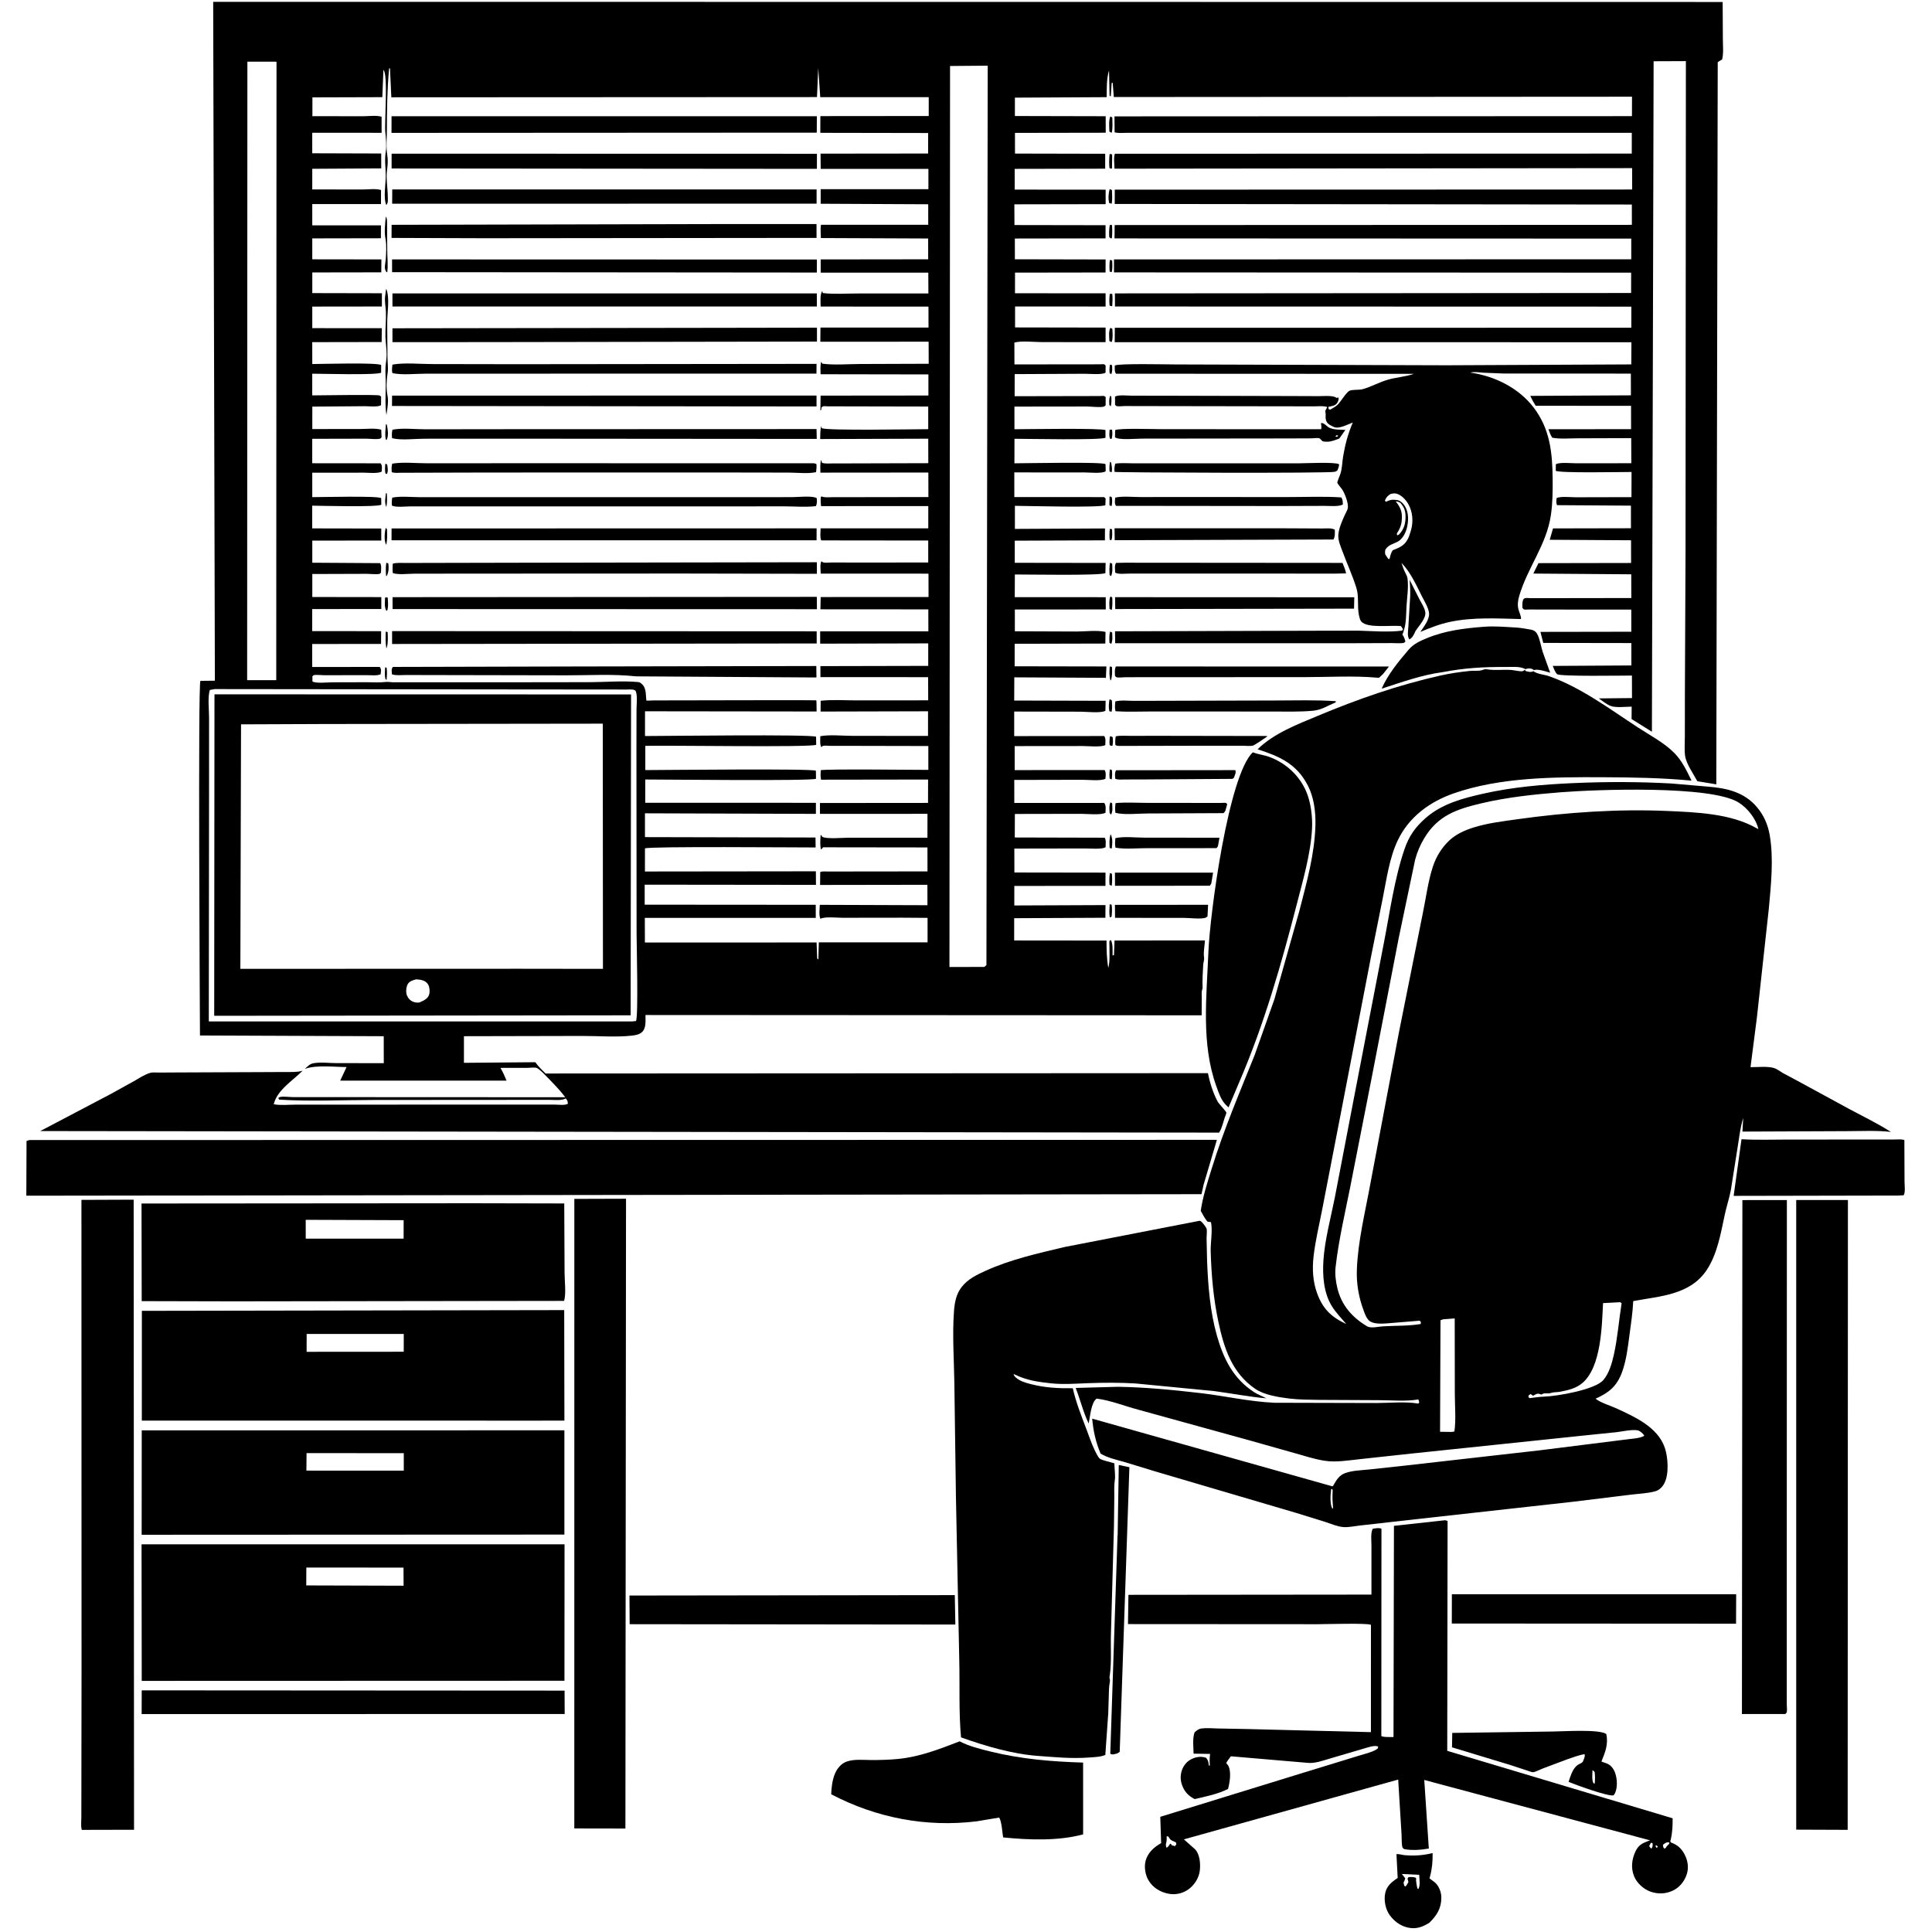
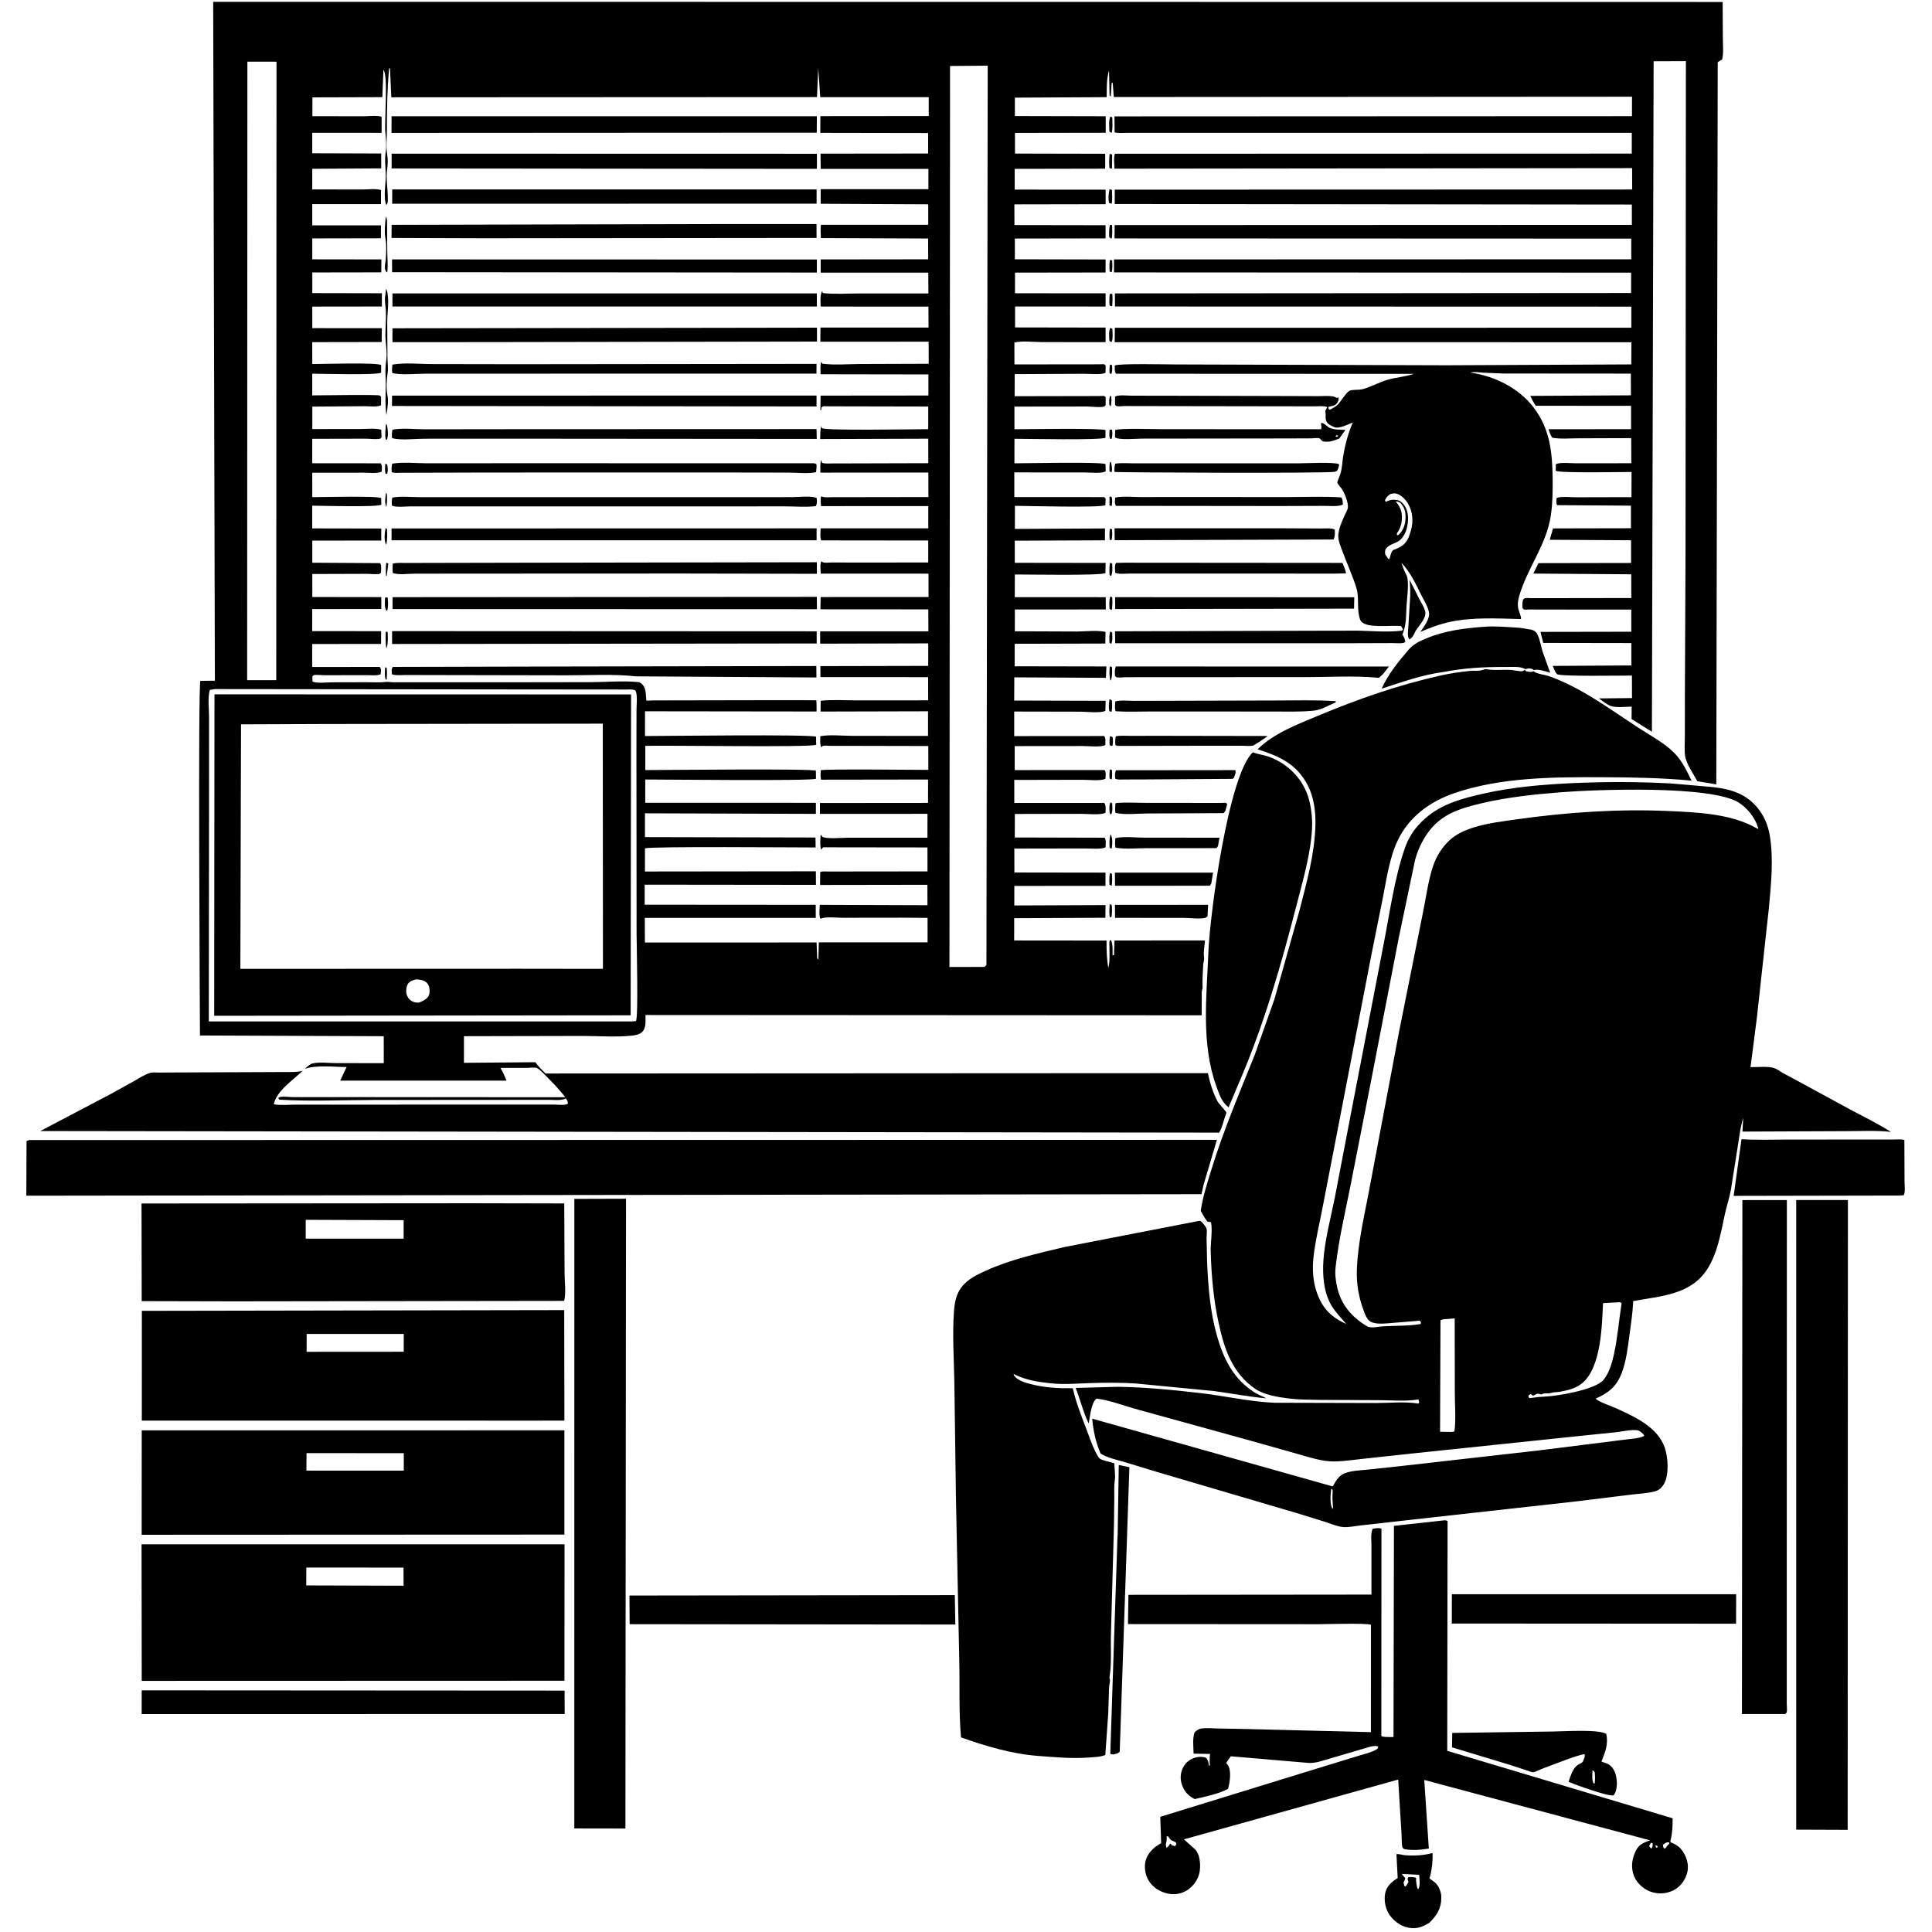
<svg xmlns="http://www.w3.org/2000/svg" version="1.1" style="display: block;" viewBox="0 0 2048 2048" width="1024" height="1024">
  <path transform="translate(0,0)" fill="rgb(255,255,255)" d="M 0 0 L 0 2048 L 2048 2048 L 2048 0 L 0 0 z" />
  <path transform="translate(0,0)" fill="rgb(0,0,0)" d="M 323.213 1133.03 L 324.525 1131.74 L 326.5 1130.09 L 327.473 1129.25 C 328.866 1128.18 330.049 1127.58 331.796 1127.2 C 339.066 1125.64 348.927 1126.91 356.523 1126.96 L 406.825 1126.99 L 406.769 1098.43 L 211.974 1097.66 C 211.848 1064.87 209.831 726.938 212.422 721.735 L 227.773 721.565 L 225.986 1.938 L 1826.09 2.104 L 1826.3 41.72 C 1826.33 48.571 1827.18 56.478 1825.5 63.137 L 1824.1 63.867 C 1822.86 64.535 1821.93 65.117 1820.86 66 L 1819.35 831.431 L 1799.29 828.17 C 1795.22 820.614 1787.46 809.681 1786.28 801.256 C 1785.38 794.876 1786.03 787.478 1786.01 781.01 L 1786.05 737.45 L 1786.73 585.737 L 1787.11 64.789 L 1752.9 64.926 L 1751.09 775.685 L 1729.53 762.232 L 1729.65 749.07 C 1723.53 749.107 1712.98 750.425 1707.39 748.335 C 1703.12 746.738 1698.57 742.94 1694.8 740.342 L 1729.98 739.983 L 1729.92 716.123 C 1720.51 716.095 1653.69 717.275 1650.64 714.649 C 1648.48 712.792 1647.13 708.544 1645.97 705.895 L 1729.33 705.409 L 1729.29 681.672 L 1635.9 681.52 L 1632.94 669.822 L 1729.26 669.662 L 1729.22 646.178 L 1635.51 646.151 L 1621.12 646.068 C 1620.06 646.062 1616.38 646.425 1615.5 646.034 C 1614.83 645.736 1614.44 645.011 1613.91 644.5 C 1613.68 641.161 1613.57 638.696 1614.64 635.5 C 1615.26 635.03 1615.76 634.333 1616.5 634.089 C 1617.86 633.641 1620.99 634.085 1622.52 634.083 L 1640.32 634.066 L 1729.26 633.937 L 1729.19 608.784 L 1625.4 608.012 L 1630.84 596.956 L 1729.02 596.781 L 1728.98 572.714 L 1642.78 572.19 L 1646.27 560.132 L 1728.89 559.964 L 1728.85 536.009 L 1650.5 535.487 C 1649.37 532.922 1649.8 530.691 1650.07 528 C 1653.98 525.889 1665.49 527.144 1670.37 527.127 L 1729.42 526.988 L 1729.5 500.313 C 1719.53 500.296 1652.22 501.683 1649.15 499 L 1649.28 492.122 C 1653.3 489.769 1665.58 491.1 1670.74 491.095 L 1729.27 491.043 L 1729.16 464.432 L 1672.73 464.615 C 1664.08 464.593 1653.98 465.61 1645.5 463.992 C 1643.56 461.177 1642.59 458.208 1641.46 455.004 L 1729.01 454.917 L 1728.98 430.216 L 1627.88 430.121 C 1625.68 426.708 1623.84 423.339 1622.15 419.648 L 1728.84 419.061 L 1728.77 396.041 L 1593.85 395.937 L 1572.71 395.101 C 1568.12 394.777 1563.1 393.832 1558.62 394.95 C 1584.36 398.619 1609.84 411.101 1625.8 432.074 C 1642.99 454.647 1645.55 479.57 1645.87 506.941 C 1646.01 519.807 1645.88 533.177 1644.03 545.923 C 1639.41 577.692 1619.05 601.897 1610.37 631.954 C 1609 636.715 1608.42 641.453 1609.7 646.294 C 1610.43 649.024 1612.79 653.595 1612.27 656.226 C 1587.37 655.642 1562.02 654.06 1537.46 659.132 C 1526.37 661.421 1516.04 665.477 1505.65 669.849 C 1509.34 664.141 1516.05 656.21 1514.72 648.971 C 1513.69 643.339 1509.99 637.369 1507.4 632.266 C 1501.12 619.895 1495.35 606.699 1485.61 596.662 C 1486.83 600.183 1487.89 603.77 1489.64 607.065 C 1490.73 609.114 1491.77 611.163 1492.06 613.5 C 1493.22 622.638 1491.52 633.33 1490.98 642.5 C 1490.53 650.027 1490.73 659.755 1488.53 666.906 L 1488.14 668 L 1487.83 669.394 C 1487.53 670.671 1487.18 671.416 1486.5 672.51 L 1487.42 673.949 C 1488.64 675.906 1489.16 677.797 1489.78 680 C 1489.35 680.423 1489.05 681.02 1488.5 681.269 C 1486.18 682.326 1478.57 681.677 1475.72 681.698 L 1428.67 681.851 L 1182.13 681.826 L 1181.98 669.203 L 1399.39 668.592 L 1440.21 668.528 C 1455.2 668.955 1471.41 670.342 1486.27 668.5 L 1487.24 667 L 1485.12 663.715 C 1475.51 662.391 1449.14 666.493 1442.94 658.731 C 1441.68 657.149 1441.3 655.424 1440.86 653.5 L 1440.56 652.242 C 1438.54 642.885 1440.71 632.639 1437.91 623.5 C 1433.99 610.716 1428.02 597.851 1423.38 585.229 C 1421.23 579.391 1418.01 572.662 1418.73 566.304 C 1419.53 559.257 1422.44 552.955 1425.24 546.541 C 1426.16 544.443 1428.48 540.589 1428.78 538.468 C 1429.52 533.266 1425.47 522.728 1422.55 518.548 C 1421.62 517.218 1417.89 512.962 1417.63 511.704 C 1417.43 510.724 1420.3 503.992 1420.77 502.603 C 1422.77 496.665 1422.74 490.138 1423.75 483.982 C 1425.81 471.425 1428.97 459.604 1434.02 447.925 C 1428.57 449.838 1419.15 455.12 1413.96 452.602 C 1410.66 450.998 1407.09 449.707 1405.79 445.936 C 1404.9 443.369 1405.29 441.622 1405.26 439 L 1404.85 435.5 L 1407 431.5 C 1403.11 430.008 1397.82 430.734 1393.63 430.729 L 1363.89 430.702 L 1220.64 430.478 L 1192.55 430.422 C 1190.27 430.422 1185.57 431.034 1183.5 430.432 C 1182.84 430.24 1182.51 429.477 1182.01 429 L 1181.97 420.5 C 1185.17 418.239 1195.09 419.43 1199.51 419.435 L 1253.4 419.519 L 1368.96 419.814 L 1397.89 419.924 C 1402.58 419.944 1408.27 419.366 1412.85 420.183 C 1414.52 420.48 1415.57 420.944 1417 421.802 L 1418.87 421.316 C 1419.32 423.45 1418.5 425.763 1417.2 427.5 C 1415.16 430.221 1411.29 430.582 1408.16 431.249 L 1408.36 433.682 L 1410 434.282 C 1412.67 432.711 1415.93 431.097 1418.11 428.899 C 1421.09 425.905 1427.28 415.638 1430.6 414.203 C 1434.05 412.713 1440.53 413.647 1444.6 412.511 C 1453.55 410.008 1461.8 405.28 1470.75 402.623 C 1479.86 399.918 1489.98 399.414 1498.75 396.3 L 1183 396.154 C 1181.2 393.53 1181.78 390.632 1181.71 387.5 C 1184.75 385.08 1238.35 386.334 1246.28 386.325 L 1533.8 387.206 L 1729.22 386.286 L 1729.38 362.783 L 1181.62 362.719 L 1181.77 347.468 L 1729.27 347.405 L 1729.28 325.041 L 1181.92 324.904 L 1181.84 311.006 L 1729.05 310.594 L 1729.07 289.025 L 1180.87 288.747 L 1180.87 274.999 L 1729.21 274.847 L 1729.2 252.929 L 1181.42 252.713 L 1181.59 238.58 L 1729.86 238.357 L 1729.82 216.798 L 1181.66 216.2 L 1181.7 201.044 L 1730.18 200.892 L 1730.1 178.22 L 1181.41 178.814 C 1181.34 174.652 1180.3 166.63 1181.82 162.985 L 1729.75 162.817 L 1729.77 140.768 L 1306.41 140.793 L 1217.95 140.806 L 1194.51 140.81 C 1190.31 140.81 1185.56 141.347 1181.53 140.293 L 1181.39 123.358 L 1729.95 123.117 L 1730 102.523 L 1180.68 102.848 L 1179.5 87.629 L 1178.41 88 L 1177.5 102.086 L 1176.19 101.5 L 1175.63 74.661 C 1172.91 83.328 1173.24 93.93 1173.11 102.995 L 1075.83 103.501 L 1075.83 122.982 L 1172.07 123.204 L 1172.11 140.702 L 1075.91 140.862 L 1075.93 162.792 L 1171.55 162.994 L 1171.53 178.815 L 1075.59 179.002 L 1075.64 200.987 L 1172.02 201.062 L 1172.03 216.408 L 1075.27 216.582 L 1075.36 238.566 L 1171.94 238.728 L 1171.93 252.678 L 1075.79 252.839 L 1075.81 274.843 L 1172 275.046 L 1171.93 288.839 L 1075.97 288.986 L 1075.92 310.872 L 1171.97 310.91 L 1171.98 324.928 L 1076.02 324.895 L 1076.02 347.087 L 1171.98 347.254 L 1171.95 362.706 L 1104.36 362.636 C 1095.72 362.63 1083.52 361.042 1075.28 363.111 L 1075.35 386.292 L 1151.29 386.208 L 1165.71 386.193 C 1166.56 386.192 1169.88 385.916 1170.5 386.187 C 1171.11 386.455 1171.51 387.062 1172.01 387.5 L 1171.92 395 C 1168.96 397.493 1154.23 396.202 1149.74 396.204 L 1075.61 396.58 L 1075.56 419.993 L 1151.33 419.847 L 1165.72 419.819 C 1166.66 419.817 1169.77 419.524 1170.5 419.81 C 1171.11 420.047 1171.53 420.603 1172.05 421 L 1172.03 429.5 C 1171.52 429.958 1171.14 430.623 1170.5 430.873 C 1167.03 432.228 1156.53 430.902 1152.06 430.912 L 1075.33 431.004 L 1075.36 455.006 C 1086.84 455.001 1168.71 453.614 1171.87 456 L 1171.84 464 C 1166.85 466.805 1088.12 465.115 1075.39 465.128 L 1075.33 491.122 C 1087.3 491.115 1167.99 489.387 1171.89 492 L 1172.09 499.5 C 1168.71 502.28 1154.47 500.798 1149.65 500.797 L 1075.21 500.77 L 1075.23 526.912 L 1170.5 526.942 L 1171.98 528.5 L 1171.75 535.5 C 1166.35 538.424 1089.18 536.278 1075.84 536.191 L 1075.83 560.659 L 1171.33 560.177 L 1171.25 572.761 L 1075.69 573.143 L 1075.7 596.595 L 1172.01 596.725 L 1171.77 607.5 C 1166.5 610.379 1088.57 608.91 1075.79 608.964 L 1075.69 633.027 L 1172.1 633.054 L 1172.19 646.041 L 1075.79 646.063 L 1075.77 669.184 L 1141.43 669.429 C 1150.92 669.408 1162.85 667.826 1171.91 669.852 L 1171.68 682.192 L 1075.6 682.435 L 1075.57 706.298 L 1172.83 706.471 L 1172.31 718.647 L 1171.08 718.515 L 1075.2 718.012 L 1075.09 742.608 L 1172.02 742.876 L 1171.77 753.5 C 1166.66 756.211 1151.63 754.418 1145.52 754.414 L 1075.09 754.276 L 1075.09 780.302 L 1170.5 780.22 C 1172.43 782.959 1171.7 786.442 1171.66 789.756 C 1167.59 792.3 1153.14 790.815 1147.89 790.822 L 1075.59 790.892 L 1075.62 816.342 L 1170.94 816.29 C 1172.71 818.946 1171.97 822.45 1171.8 825.5 C 1167.36 828.107 1153.16 826.59 1147.62 826.606 L 1075.17 826.762 L 1075.2 851.158 L 1170.5 851.121 C 1172.74 854.022 1171.91 857.882 1171.88 861.5 C 1167.37 864.294 1152.04 862.691 1146.13 862.699 L 1075.8 862.827 L 1075.7 887.764 L 1171 888.003 C 1172.73 890.48 1171.98 894.921 1171.95 898 C 1168.93 900.577 1155.14 899.37 1150.32 899.403 L 1075.23 899.537 L 1075.3 924.886 L 1171.88 925.024 L 1171.84 939.054 L 1075.23 939.131 L 1075.21 959.826 L 1171.89 959.429 L 1171.75 972.859 L 1075.08 973.325 L 1075.05 996.93 L 1172.96 997.03 C 1172.97 1006.9 1173.12 1016.27 1174.85 1026.04 C 1176.68 1019 1176.03 1011.07 1176.08 1003.84 C 1176.09 1002.84 1175.8 998.125 1176.11 997.5 C 1176.39 996.956 1177.14 996.833 1177.65 996.5 C 1179.97 1001.24 1179.27 1007.59 1179.35 1012.8 L 1180.85 1012.5 L 1181.45 996.955 L 1277.33 996.917 C 1276.95 1002.31 1275.52 1009.5 1276.34 1014.73 C 1276.76 1017.45 1275.55 1020.37 1275.41 1023.15 C 1275.03 1031.01 1274.47 1038.93 1274.78 1046.79 C 1274.83 1048.12 1274.84 1047.48 1274.41 1048.74 C 1273.53 1051.39 1273.94 1054.89 1273.92 1057.67 L 1273.8 1076.27 L 684.249 1075.96 C 684.171 1081.87 685.253 1089.91 680.393 1094.21 C 677.538 1096.74 673.365 1097.42 669.7 1097.83 C 652.88 1099.66 634.054 1098.11 616.962 1098.15 L 491.799 1098.42 L 491.789 1126.64 L 567.5 1125.99 L 568.005 1126.71 C 570.988 1130.87 574.702 1134.37 578.32 1137.96 L 1280.48 1137.59 C 1282.4 1147.42 1286.03 1159.09 1290.86 1167.88 C 1292.06 1170.07 1299.96 1178.25 1300.02 1179.46 C 1300.06 1180.34 1298.68 1183.48 1298.34 1184.48 C 1296.8 1189.05 1295.31 1195.65 1292.85 1199.7 L 1292.01 1200.78 L 1290.52 1200.62 L 42.66 1198.97 L 117.492 1159.63 L 142.515 1145.78 C 147.771 1142.76 153.551 1138.86 159.439 1137.23 C 161.905 1136.54 165.348 1136.98 167.956 1136.96 L 186.748 1136.85 L 274.808 1136.5 L 302.262 1136.37 C 308.537 1136.33 314.7 1136.72 320.801 1135.04 C 310.318 1145.49 293.683 1155.63 290.174 1170.55 C 297.255 1171.95 306.321 1170.96 313.609 1170.96 L 362.601 1170.96 L 546.979 1170.89 L 587.998 1170.92 C 591.744 1170.93 598.878 1171.97 601.982 1170 C 601.765 1166.96 601.549 1166.72 599.668 1164.3 C 595.962 1166.96 586.977 1165.87 582.303 1165.88 L 396.085 1166.01 C 363.032 1166.04 328.993 1167.71 296.043 1165.66 L 294.941 1164 C 295.46 1163.66 295.905 1163.15 296.5 1162.97 C 299.737 1161.99 307.1 1162.98 310.678 1162.98 L 361.524 1163 L 599.204 1163.11 C 592.485 1154.18 583.782 1145.62 575.923 1137.64 C 574.516 1136.21 570.497 1132.5 568.751 1131.96 C 566.589 1131.29 561.507 1131.97 559.097 1131.97 L 530.467 1132 C 533.158 1136.32 535.012 1140.86 536.947 1145.54 L 360.641 1145.52 L 367.37 1131.12 C 354.318 1131.06 335.34 1128.68 323.213 1133.03 z M 262.241 65.363 L 261.984 720.986 L 292.834 720.979 L 293.117 65.401 L 262.241 65.363 z M 406.51 70.5 L 407.995 70.5 L 406.51 70.5 z M 1007.09 69.959 L 1006.46 1025.07 L 1043.5 1024.97 L 1045.66 1023 L 1047.01 69.613 L 1007.09 69.959 z M 412.49 72.5 C 410.377 94.701 410.165 116.257 410.115 138.499 C 410.096 147.075 409.039 155.878 410.526 164.344 C 411.312 168.817 411.053 175.262 410.338 179.75 C 408.902 188.762 411.048 199.239 411.073 208.454 C 411.082 211.866 411.718 214.635 409.5 217.352 C 406.162 209.971 408.96 194.65 408.913 186.342 C 408.864 177.849 407.469 169.276 408.921 160.843 C 409.968 154.763 409.07 146.07 408.431 139.904 C 407.433 130.281 411.551 78.483 406.452 74.128 L 405.272 103.002 L 331.177 103.219 L 331.157 123.146 L 384.907 123.214 C 390.359 123.223 399.699 122.04 404.519 123.77 L 404.519 140.771 L 330.982 140.734 L 330.999 162.476 L 404.102 162.706 L 404.123 178.493 L 331.017 178.933 L 331.008 200.822 L 384.287 200.862 C 389.837 200.87 398.952 199.706 403.903 201.46 L 403.862 216.34 L 331.009 216.343 L 331.018 238.869 L 403.838 238.905 L 403.767 252.553 L 331.019 252.691 L 331.028 274.891 L 404.287 274.992 L 404.177 288.683 L 331.047 288.8 L 331.045 310.7 L 404.839 310.856 L 404.807 324.897 L 331.022 324.99 L 331.035 347.852 L 404.742 347.892 L 404.562 362.563 L 330.99 362.692 L 331.031 385.902 C 340.727 385.885 400.296 384.062 404.062 387 L 404.007 395 C 400.418 397.85 340.557 396.138 330.994 396.129 L 330.978 419.12 C 339.254 419.135 399.969 418.047 402.5 419.255 C 403.085 419.535 403.497 420.085 403.995 420.5 L 403.92 429.5 C 400.535 431.739 390.853 430.557 386.718 430.588 L 331.069 431.038 L 331.06 454.806 L 381.95 454.762 C 388.667 454.766 397.845 453.637 404.122 455.5 L 404.467 463.5 C 403.978 463.987 403.657 464.75 403 464.962 C 399.697 466.03 391.861 465.01 388.161 465.025 L 339.722 465.136 L 330.986 465.118 L 330.965 491.054 L 403.5 491.127 C 405.513 493.942 404.736 496.403 404.633 499.802 C 401.229 502.275 390.038 501.031 385.508 501.046 L 331.015 501.086 L 331.018 526.994 C 340.807 526.999 399.981 525.473 404.076 528 L 404.221 535 C 399.956 537.787 341 536.121 330.951 536.026 L 330.96 560.123 L 404.151 560.252 L 404.16 572.992 L 331.04 573.066 L 331.038 596.508 L 403 596.956 C 404.635 599.528 403.917 603.896 403.88 607 C 403.42 607.412 403.045 607.946 402.5 608.236 C 400.745 609.169 391.633 608.278 389.143 608.287 L 331.053 608.475 L 331.049 632.851 L 404.199 632.953 L 404.201 645.561 L 330.966 645.645 L 330.926 668.987 L 404.024 669.071 L 403.937 682.583 L 330.933 682.675 L 330.932 707.02 L 402.5 706.978 C 404.634 709.371 403.676 711.703 403.5 714.8 C 399.58 716.483 393.137 715.677 388.779 715.695 L 343.406 715.764 C 341.05 715.766 334.489 715.003 332.5 715.769 C 331.926 715.99 331.583 716.59 331.125 717 L 331.234 722.5 C 335.888 724.619 346.788 723.288 352.232 723.281 L 388.759 723.19 C 395.243 723.167 402.355 723.702 408.751 722.917 C 411.38 722.595 414.196 723.243 416.867 723.257 L 441.271 723.271 L 524.979 723.269 L 626.081 723.13 C 642.418 723.042 660.364 721.488 676.5 723.017 C 678.081 723.167 678.947 723.813 680.155 724.825 C 684.376 728.362 684.512 733.88 684.857 738.931 C 684.87 739.115 685.072 742.421 685.127 742.493 C 685.467 742.947 690.559 742.477 692.471 742.471 C 794.814 742.168 865.171 742.203 865.326 742.368 C 865.639 742.701 865.59 752.865 865.624 754.216 L 683.755 753.99 L 683.713 780.229 C 703.781 780.204 860.694 778.21 865.066 781 L 865.205 789.5 C 860.089 792.471 703.871 789.904 684.057 790.646 L 684.059 816.321 C 705.066 816.262 861.375 814.567 864.871 817 L 864.997 825.5 C 861.086 828.064 703.812 826.297 684.006 826.307 L 683.977 850.979 L 864.906 851.017 L 864.869 862.74 L 683.68 862.14 L 683.688 887.377 L 864.472 887.791 L 864.588 898.339 C 844.372 898.359 688.211 897.031 683.688 899.337 L 683.653 923.828 L 864.854 923.618 L 864.956 937.996 L 683.395 937.799 L 683.398 958.998 L 864.723 959.13 L 864.745 973.004 L 683.54 973.015 L 683.624 999.09 L 865.613 999.061 L 866.272 1016 L 867.5 1017.1 L 867.992 998.951 L 983.267 998.937 L 983.251 972.977 L 956.737 972.795 L 892.995 972.876 C 887.616 972.883 873.924 971.397 869.737 974 C 867.825 970.565 868.947 963.165 869.021 959.165 L 983.138 959.566 L 983.079 937.916 L 869.324 938.083 L 869.474 924.455 C 871.595 923.436 874.317 923.825 876.665 923.821 L 896.226 923.82 L 983.177 923.721 L 983.132 898.322 L 872.5 898.18 L 871.769 899.059 C 870.816 900.179 871.252 899.786 870.247 900.5 C 869.12 895.415 869.532 890.637 869.866 885.5 L 870.632 885.148 L 871.5 886.946 C 875.593 889.675 893.652 887.998 899.204 888.007 L 983.119 888.028 L 983.169 862.695 L 869.187 862.73 L 869.204 851.219 L 983.746 851.116 L 983.808 826.335 L 870.356 826.5 C 869.59 823.096 869.825 819.964 870.017 816.5 C 872.63 814.99 971.416 816.085 984.08 816.108 L 984.052 790.814 L 896.301 790.629 L 879.67 790.628 C 877.845 790.629 874.155 790.151 872.5 790.63 C 871.762 790.844 871.264 791.543 870.645 792 C 868.879 789.108 869.575 783.733 869.558 780.381 C 879.962 778.553 892.95 780.019 903.594 780.028 L 983.745 780.121 L 983.755 753.998 L 869.844 754.279 L 869.952 742.847 C 882.38 741.47 895.833 742.455 908.366 742.441 L 983.92 742.379 L 983.859 717.817 L 869.697 717.78 L 869.654 706.111 L 983.959 705.862 L 983.956 682.008 L 869.394 682.305 L 869.422 669.243 L 984.111 669.206 L 984.053 645.958 L 869.679 645.881 L 869.957 632.889 L 984.298 632.86 L 984.236 608.094 L 869.996 608.083 C 869.961 604.371 868.988 598.171 870.696 595 C 871.464 595.423 872.146 596.072 873 596.27 C 875.087 596.753 878.724 596.277 880.943 596.28 L 899.077 596.298 L 983.962 596.293 L 983.952 572.974 L 870.524 572.846 C 869.02 569.637 869.866 563.698 869.883 560.063 L 984.013 560.053 L 984.017 536.478 L 870.339 536.5 C 869.936 533.21 869.836 530.308 870.091 527 L 870.957 526.168 L 871.895 526.577 C 874.868 527.534 879.11 527.038 882.265 527.032 L 901.593 527.016 L 984.146 526.889 L 984.082 500.905 L 869.654 501.006 C 869.674 496.819 869.051 491.415 870.542 487.5 L 871.312 490.616 C 874.801 491.699 878.902 491.269 882.546 491.259 L 905.012 491.215 L 984.043 490.995 L 983.98 465.03 L 869.42 465.402 C 869.552 460.786 869.352 455.975 870.578 451.5 L 871.134 453.867 C 875.754 456.682 969.967 454.952 983.965 454.944 L 983.957 430.947 L 894.128 430.761 L 877.676 430.748 C 876.534 430.748 873.51 430.38 872.5 430.745 C 871.832 430.986 871.353 431.582 870.78 432 L 870.5 434.588 L 869.495 434.819 L 869.673 433.201 L 869.857 419.378 L 984.152 419.272 L 984.145 396.896 L 869.849 396.707 C 869.842 392.562 869.248 387.433 870.568 383.5 L 871.656 385.5 C 884.512 387.221 899.079 385.875 912.101 385.853 L 984.46 385.605 L 984.378 362.209 L 869.591 362.262 L 869.723 347.24 L 984.263 347.21 L 984.212 324.986 L 869.906 324.973 C 869.921 320.092 868.938 312.662 871.591 308.5 L 872.195 310.647 C 884.378 312.06 897.557 311.096 909.845 311.098 L 984.137 311.077 L 984.035 289.014 L 869.968 289 L 869.957 275.001 L 983.903 274.865 L 983.883 252.805 L 870.162 252.332 C 870.108 247.824 869.548 242.724 870.23 238.295 L 983.955 238.299 L 983.95 216.529 L 869.956 215.979 L 869.958 200.517 L 984.14 200.534 L 984.158 179.007 L 869.976 179.027 L 869.811 162.871 L 983.847 162.743 L 983.883 140.999 L 869.563 140.8 L 869.62 123.082 L 984.495 122.973 L 984.493 102.976 L 869.49 102.983 L 867.369 72.087 L 866.044 102.915 L 414.827 103.139 L 413.4 72.462 L 412.49 72.5 z M 1474.44 523.5 C 1470.95 525.403 1469.71 526.898 1468.08 530.5 L 1469 531.933 C 1473.72 529.825 1475.71 529.319 1480.89 530.081 C 1484.44 530.605 1487.27 533.446 1489.13 536.361 C 1493.6 543.367 1493.21 552.82 1491.1 560.583 C 1489.81 565.33 1486.45 571.531 1482 573.974 C 1476.53 576.972 1472.1 577.203 1468.5 582.705 C 1468.15 584.816 1468.02 585.701 1468.5 587.84 L 1471.5 592.244 L 1472.85 592.749 C 1473.88 589.437 1474.24 585.934 1476.5 583.216 C 1485.13 579.894 1489.84 577.643 1493.56 568.806 L 1495.12 564 L 1495.65 562.28 C 1498.34 553.077 1497.62 542.491 1492.74 534.134 C 1490.07 529.569 1485.52 524.663 1480.24 523.277 C 1478.25 522.754 1476.42 523.148 1474.44 523.5 z M 1479.51 531.5 C 1485.2 538.431 1486.86 543.779 1485.79 552.799 C 1485.22 557.587 1483.39 561.555 1480.71 565.5 L 1481.05 567.5 C 1483.07 566.613 1482.3 567.168 1483.5 566.075 C 1488.77 560.335 1490.18 553.859 1489.9 546.229 C 1489.69 540.459 1488.04 537.415 1484.5 532.999 C 1482.61 532.12 1481.63 531.595 1479.51 531.5 z M 227.527 730.466 L 222.403 731.409 C 220.019 739.283 221.618 752.067 221.614 760.436 L 221.618 825.839 L 221.336 1082.77 L 670.25 1082.75 L 674.211 1082.33 C 676.762 1077.16 674.854 1001.98 674.814 989.987 L 674.655 796.722 L 674.734 752.613 C 674.741 747.278 675.718 739.257 674.398 734.192 C 674.08 732.973 673.834 732.004 672.586 731.506 C 670.059 730.498 666.734 730.932 664.01 730.932 L 644.773 730.903 L 559.774 730.833 L 227.527 730.466 z" />
  <path transform="translate(0,0)" fill="rgb(0,0,0)" d="M 865.811 140.603 L 415.009 140.847 L 415.06 123.224 L 865.896 123.189 L 865.811 140.603 z" />
  <path transform="translate(0,0)" fill="rgb(0,0,0)" d="M 1178.5 140.706 C 1177.49 140.502 1176.87 140.036 1175.99 139.5 C 1175.91 134.36 1175.12 128.362 1176.93 123.5 C 1177.67 123.736 1178.39 124.161 1179.09 124.5 C 1179.19 129.88 1179.67 135.427 1178.5 140.706 z" />
  <path transform="translate(0,0)" fill="rgb(0,0,0)" d="M 865.946 178.989 L 415.124 178.606 L 415.123 162.898 L 865.988 163.002 L 865.946 178.989 z" />
  <path transform="translate(0,0)" fill="rgb(0,0,0)" d="M 1178.77 178.5 C 1176.96 178.882 1177.89 178.965 1176.02 178 C 1175.65 172.979 1175.67 168.522 1176.21 163.5 C 1178.04 163.02 1177.12 162.94 1178.96 164 L 1178.77 178.5 z" />
  <path transform="translate(0,0)" fill="rgb(0,0,0)" d="M 1178.5 215.867 L 1175.81 215.335 C 1174.6 210.449 1175 205.327 1176.23 200.5 C 1177.13 200.648 1177.9 201.116 1178.72 201.5 C 1178.94 206.357 1179.19 211.026 1178.5 215.867 z" />
  <path transform="translate(0,0)" fill="rgb(0,0,0)" d="M 865.63 215.89 L 415.714 215.941 L 415.798 200.795 L 865.63 200.813 L 865.63 215.89 z" />
  <path transform="translate(0,0)" fill="rgb(0,0,0)" d="M 410.006 220.5 L 409.202 219.933 L 410.006 220.5 z" />
  <path transform="translate(0,0)" fill="rgb(0,0,0)" d="M 409.998 225.5 L 409.265 224.922 L 409.998 225.5 z" />
  <path transform="translate(0,0)" fill="rgb(0,0,0)" d="M 410.49 288.5 L 409.869 288.558 C 406.469 285.063 408.67 278.977 408.95 274.5 C 409.34 268.277 409.906 259.76 408.7 253.707 C 407.145 245.905 408.229 237.385 408.976 229.5 C 410.689 232.01 410.207 235.139 410.337 238.144 L 410.49 265.5 C 410.495 273.118 411.572 280.958 410.49 288.5 z" />
  <path transform="translate(0,0)" fill="rgb(0,0,0)" d="M 512.83 252.532 L 415.051 252.204 L 415.129 238.316 L 770.51 237.5 L 865.537 237.5 L 865.575 252.179 L 512.83 252.532 z" />
  <path transform="translate(0,0)" fill="rgb(0,0,0)" d="M 1178.64 252.5 C 1176.87 252.758 1177.84 252.874 1175.88 251.5 C 1175.53 246.958 1175.7 243 1176.41 238.5 L 1178.77 238.5 C 1179.06 243.272 1179.18 247.723 1178.64 252.5 z" />
  <path transform="translate(0,0)" fill="rgb(0,0,0)" d="M 865.876 288.904 L 415.625 288.499 L 415.601 274.981 L 865.908 275.106 L 865.876 288.904 z" />
  <path transform="translate(0,0)" fill="rgb(0,0,0)" d="M 1178.49 288.5 L 1176.28 287.884 C 1175.98 283.607 1175.92 279.749 1176.54 275.5 L 1178.94 276.047 C 1179.13 280.291 1179.49 284.329 1178.49 288.5 z" />
  <path transform="translate(0,0)" fill="rgb(0,0,0)" d="M 409.61 439.975 C 408.058 429.297 408.794 418.754 408.921 408.021 C 408.994 401.893 408.339 395.57 408.637 389.5 C 408.858 384.982 409.842 380.544 409.853 376 C 409.869 369.533 408.73 363.224 408.574 356.787 C 408.358 347.899 409.478 338.929 409.048 330 C 408.774 324.305 407.38 318.749 408.405 313 L 409.212 306.5 L 409.672 306.783 C 413.273 316.488 410.419 331.406 410.469 341.929 L 410.728 379 C 410.778 384.551 411.797 390.509 410.824 395.995 C 409.745 402.076 409.29 412.475 410.633 418.509 C 412.165 425.391 410.608 433.071 409.61 439.975 z" />
  <path transform="translate(0,0)" fill="rgb(0,0,0)" d="M 865.924 324.899 L 416.012 324.874 L 416.001 311.026 L 865.867 311.012 L 865.924 324.899 z" />
  <path transform="translate(0,0)" fill="rgb(0,0,0)" d="M 1179.01 324.5 C 1178 324.616 1177.18 324.239 1176.22 323.958 C 1175.74 319.67 1175.95 315.785 1176.39 311.5 L 1179.07 311.5 C 1179.53 315.933 1179.3 320.076 1179.01 324.5 z" />
  <path transform="translate(0,0)" fill="rgb(0,0,0)" d="M 515.5 362.651 L 416.024 362.7 L 416.015 347.988 L 766.51 347.5 L 866.02 347.335 L 866.02 362.087 L 515.5 362.651 z" />
  <path transform="translate(0,0)" fill="rgb(0,0,0)" d="M 1178.49 362.5 C 1177.11 362.292 1177.99 362.499 1175.98 361.5 C 1175.86 357.123 1174.97 351.43 1177.06 347.5 C 1177.79 347.764 1178.45 348.158 1179.14 348.5 C 1179.31 353.109 1180 358.087 1178.49 362.5 z" />
  <path transform="translate(0,0)" fill="rgb(0,0,0)" d="M 865.483 396.028 L 533.71 396.093 L 451.267 396.116 C 440.263 396.114 426.444 397.794 415.936 395.5 C 415.199 392.424 415.644 389.595 415.974 386.5 C 428.966 384.228 444.369 385.906 457.738 385.924 L 547.017 386.075 L 865.571 385.724 L 865.483 396.028 z" />
  <path transform="translate(0,0)" fill="rgb(0,0,0)" d="M 1178.14 396.5 L 1176.28 395.787 C 1175.88 392.54 1176.11 389.74 1176.51 386.5 L 1178.79 387.047 C 1179.06 390.522 1179.28 393.174 1178.14 396.5 z" />
  <path transform="translate(0,0)" fill="rgb(0,0,0)" d="M 865.564 430.863 L 415.525 430.364 L 415.612 419.39 L 865.557 419.303 L 865.564 430.863 z" />
  <path transform="translate(0,0)" fill="rgb(0,0,0)" d="M 1177.5 430.677 L 1175.97 429.386 C 1175.77 425.759 1175.52 422.92 1176.87 419.5 L 1178.03 420.281 C 1178.25 423.979 1178.32 427.051 1177.5 430.677 z" />
  <path transform="translate(0,0)" fill="rgb(0,0,0)" d="M 1210.5 464.954 C 1204.76 464.957 1185.41 466.763 1181.94 463.5 L 1182.11 456 C 1185.27 453.679 1223.2 454.937 1230.65 454.929 L 1400.5 455.01 C 1400.94 452.534 1400.64 450.929 1400.25 448.5 C 1403.26 447.774 1406.41 452.046 1409.11 453.387 C 1413.83 455.733 1420.94 455.422 1426.16 455.709 L 1419.69 464.859 C 1415.91 466.27 1411.6 468.131 1407.5 468.221 C 1406.28 468.247 1403.13 468.243 1402.03 467.726 C 1400.83 467.156 1399.7 465.005 1398.5 464.549 C 1397.08 464.012 1391.79 464.648 1390.08 464.668 L 1365.72 464.768 L 1210.5 464.954 z M 1416.51 461.5 L 1415.58 462.805 L 1417.5 463.058 L 1418.59 461.583 L 1416.51 461.5 z" />
  <path transform="translate(0,0)" fill="rgb(0,0,0)" d="M 409.737 466.5 L 408.902 465.719 C 407.838 460.455 408.737 454.828 409.11 449.5 L 410.099 450.281 C 411.001 454.9 412.23 462.289 409.737 466.5 z" />
  <path transform="translate(0,0)" fill="rgb(0,0,0)" d="M 865.789 465.272 L 529.25 465.008 L 449.579 465.061 C 439.583 465.066 425.193 466.944 415.639 464.5 C 415.278 461.176 415.268 458.764 416.037 455.5 C 426.511 453.444 439.813 455.076 450.714 455.058 L 536.821 454.955 L 865.558 454.832 L 865.789 465.272 z" />
  <path transform="translate(0,0)" fill="rgb(0,0,0)" d="M 1178.5 464.954 L 1177.02 465.421 C 1175.35 463.039 1176.14 458.485 1176.2 455.5 L 1178.82 455.5 C 1179.31 459.023 1179.27 461.472 1178.5 464.954 z" />
  <path transform="translate(0,0)" fill="rgb(0,0,0)" d="M 1178.49 500.5 L 1176.2 499.953 C 1175.9 496.263 1175.99 493.145 1176.66 489.5 L 1177.8 490.281 C 1178.54 493.938 1179.09 496.791 1178.49 500.5 z" />
  <path transform="translate(0,0)" fill="rgb(0,0,0)" d="M 410.115 502.5 L 408.55 501.851 C 407.918 498.183 408.089 495.188 408.51 491.5 C 409.23 491.625 409.828 492.132 410.465 492.49 C 410.907 495.986 411.735 499.205 410.115 502.5 z" />
  <path transform="translate(0,0)" fill="rgb(0,0,0)" d="M 865.079 500.5 C 856.662 502.382 844.939 500.984 836.185 500.971 L 771.67 500.863 L 519.192 500.891 L 444.855 501.087 L 425.034 501.141 C 421.895 501.148 418.262 501.634 415.292 500.5 C 415.026 497.215 414.875 494.687 415.792 491.5 C 427.039 489.564 440.907 491.099 452.403 491.087 L 540.85 491.047 L 860.505 491.076 C 862.499 491.077 863.771 490.959 865.5 492.07 C 865.693 494.987 865.44 497.62 865.079 500.5 z" />
  <path transform="translate(0,0)" fill="rgb(0,0,0)" d="M 1417.5 498.895 L 1417.14 499.091 L 1415.17 500.087 C 1409.42 501.912 1183.1 500.959 1181.5 500.241 C 1181.03 496.975 1181.42 494.693 1182.19 491.5 C 1188.27 490.508 1195.33 491.147 1201.54 491.147 L 1239.82 491.141 L 1376.58 491.145 C 1383.55 491.146 1414.94 489.493 1419.5 492.117 C 1419.39 494.879 1418.65 496.445 1417.5 498.895 z" />
  <path transform="translate(0,0)" fill="rgb(0,0,0)" d="M 409.5 537.49 C 407.368 532.301 408.599 527.972 409.12 522.5 L 410.059 523.281 C 410.297 528.195 410.595 532.64 409.5 537.49 z" />
  <path transform="translate(0,0)" fill="rgb(0,0,0)" d="M 1178.5 536.136 C 1177.13 536.501 1177.97 536.459 1176.05 535.5 L 1176.13 526.5 C 1177.56 526.211 1176.74 526.187 1178.5 527.072 C 1179.24 530.284 1178.91 532.89 1178.5 536.136 z" />
  <path transform="translate(0,0)" fill="rgb(0,0,0)" d="M 864.822 536.5 C 854.354 537.819 842.647 536.758 831.997 536.763 L 763.041 536.775 L 495.21 536.775 L 435.363 536.782 C 430.506 536.776 419.702 538.074 415.5 535.969 C 415.06 532.944 415.34 530.509 415.815 527.5 C 424.669 525.767 435.838 527.008 444.909 527.009 L 511.796 527.032 L 763.814 527.008 L 839.839 526.988 C 845.723 526.987 861.016 525.246 865.751 528 C 866.003 531.21 866.329 533.509 864.822 536.5 z" />
  <path transform="translate(0,0)" fill="rgb(0,0,0)" d="M 1423.5 534.819 C 1418.72 537.313 1409.58 536.201 1404 536.253 L 1356.88 536.412 L 1183 536.221 C 1181.16 533.511 1181.99 530.721 1182.13 527.5 C 1189.94 525.696 1200.2 526.893 1208.27 526.887 L 1260.78 526.869 L 1365.91 526.894 C 1384.39 526.904 1403.37 526.032 1421.8 527.274 C 1423.48 529.591 1423.34 532.075 1423.5 534.819 z" />
  <path transform="translate(0,0)" fill="rgb(0,0,0)" d="M 409.5 577.49 L 408.856 576.402 C 407.068 572.276 407.711 563.816 408.905 559.5 L 410.232 561.031 C 410.499 566.748 410.691 571.847 409.5 577.49 z" />
  <path transform="translate(0,0)" fill="rgb(0,0,0)" d="M 865.604 572.711 L 415.051 572.734 L 415.077 560.181 L 865.639 560.076 L 865.604 572.711 z" />
  <path transform="translate(0,0)" fill="rgb(0,0,0)" d="M 1178.27 572.5 L 1176.34 572.312 C 1175.95 568.221 1176.02 564.58 1176.51 560.5 L 1178.82 561.047 C 1179.02 565.036 1179.29 568.592 1178.27 572.5 z" />
  <path transform="translate(0,0)" fill="rgb(0,0,0)" d="M 1413.5 571.904 L 1181.63 572.641 L 1181.46 560.001 L 1360.44 560.015 L 1401.38 560.211 C 1405.51 560.258 1411.42 559.438 1414.97 561.5 C 1414.94 565.338 1415.47 568.519 1413.5 571.904 z" />
-   <path transform="translate(0,0)" fill="rgb(0,0,0)" d="M 409.963 610.5 C 409.704 610.681 409.91 610.566 409.256 610.5 C 408.996 605.71 408.717 601.267 409.51 596.5 L 411.664 597.312 C 412.216 601.933 412.153 606.31 409.963 610.5 z" />
+   <path transform="translate(0,0)" fill="rgb(0,0,0)" d="M 409.963 610.5 C 409.704 610.681 409.91 610.566 409.256 610.5 C 408.996 605.71 408.717 601.267 409.51 596.5 L 411.664 597.312 z" />
  <path transform="translate(0,0)" fill="rgb(0,0,0)" d="M 724.5 607.967 L 496.466 608.06 L 439.471 608.131 C 432.538 608.137 422.812 609.538 416.403 607.5 C 416.008 604.037 416.061 600.969 416.357 597.5 C 420.739 596.28 425.807 596.785 430.332 596.776 L 456.527 596.709 L 556.255 596.502 L 865.914 596.012 L 865.945 608.246 L 724.5 607.967 z" />
  <path transform="translate(0,0)" fill="rgb(0,0,0)" d="M 1177.91 610.5 C 1176.94 610.514 1177.6 610.593 1176.2 609.5 C 1175.97 604.977 1175.83 600.992 1176.68 596.5 L 1178.96 597.5 C 1179.12 602.011 1179.61 606.22 1177.91 610.5 z" />
  <path transform="translate(0,0)" fill="rgb(0,0,0)" d="M 1415.5 608.047 L 1234.68 608.003 L 1196.63 608.039 C 1192.43 608.044 1185.67 609.001 1182.14 607 C 1182.05 603.61 1181.24 599.596 1183 596.697 L 1192.25 596.504 L 1423.12 596.688 C 1424.57 600.335 1426.21 603.93 1426.92 607.808 L 1415.5 608.047 z" />
  <path transform="translate(0,0)" fill="rgb(0,0,0)" d="M 1500.44 669.011 C 1499.08 672.266 1497.29 676.161 1494 677.81 C 1491.47 674.403 1492.65 668.762 1492.9 664.608 L 1494.85 632.112 C 1495.05 626.292 1494.67 620.485 1494.28 614.68 L 1504.55 635.026 C 1506.7 639.108 1510.05 644.137 1510.82 648.624 C 1511.98 655.411 1504.08 663.341 1500.44 669.011 z" />
  <path transform="translate(0,0)" fill="rgb(0,0,0)" d="M 1178.5 646.657 L 1176.14 645.5 C 1176 641.142 1175.42 636.645 1176.97 632.5 C 1178.37 632.524 1177.62 632.331 1179.05 633.5 C 1179.22 638.011 1179.34 642.184 1178.5 646.657 z" />
  <path transform="translate(0,0)" fill="rgb(0,0,0)" d="M 410.5 647.103 L 409.548 647.405 C 407.15 643.404 408.154 638.144 408.186 633.5 C 409.748 633.069 408.82 633.187 410.993 633.5 C 411.234 638.022 411.93 642.746 410.5 647.103 z" />
  <path transform="translate(0,0)" fill="rgb(0,0,0)" d="M 865.98 645.781 L 416.155 645.644 L 416.11 633.017 L 865.861 632.709 L 865.98 645.781 z" />
  <path transform="translate(0,0)" fill="rgb(0,0,0)" d="M 1435.34 645.195 L 1182.2 645.627 L 1182.02 633.034 L 1435.61 633.139 L 1435.34 645.195 z" />
  <path transform="translate(0,0)" fill="rgb(0,0,0)" d="M 1529.08 712.53 C 1507.68 715.272 1485.22 723.353 1464.64 730.001 C 1471.09 715.113 1482.5 701.171 1493.03 688.9 C 1498.47 682.569 1504.66 679.756 1512.17 676.635 C 1531.66 668.541 1551.81 666.046 1572.65 664.428 C 1584.19 663.45 1595.96 664.617 1607.5 665.239 C 1611.57 665.459 1615.49 666.223 1619.5 666.896 C 1621.27 667.192 1623.33 667.37 1625 668.059 C 1626.89 668.84 1628.36 669.991 1629.35 671.771 C 1632.33 677.125 1633.44 684.943 1635.26 690.871 L 1643.25 713.07 C 1638.99 711.972 1631.43 709.296 1627.13 710.054 L 1626 710.398 L 1624.62 709.392 C 1622.15 708.151 1619.39 708.426 1617 709.362 C 1611.64 706.019 1602.07 707.087 1595.94 707.044 C 1572.76 706.88 1551.94 708.086 1529.08 712.53 z" />
  <path transform="translate(0,0)" fill="rgb(0,0,0)" d="M 409.976 686.5 L 409.556 687.291 C 408.53 681.204 408.649 675.633 408.918 669.5 L 410.922 670.047 C 411.095 675.642 411.581 681.07 409.976 686.5 z" />
  <path transform="translate(0,0)" fill="rgb(0,0,0)" d="M 865.731 682.098 L 415.641 682.65 L 415.638 669.012 L 865.708 669.209 L 865.731 682.098 z" />
  <path transform="translate(0,0)" fill="rgb(0,0,0)" d="M 1177.98 682.5 L 1176.08 681.5 C 1175.94 677.398 1175.67 673.519 1176.72 669.5 L 1178.96 670.5 C 1179.05 674.438 1179.67 678.855 1177.98 682.5 z" />
  <path transform="translate(0,0)" fill="rgb(0,0,0)" d="M 674.151 716.957 C 650 714.302 624.371 715.913 600 715.865 L 461.586 715.602 L 430.225 715.537 C 425.65 715.53 419.752 716.315 415.5 714.812 C 415.37 711.771 414.506 709.377 416.5 706.963 L 607.255 706.501 L 865.329 706.006 L 865.466 718.146 L 674.151 716.957 z" />
  <path transform="translate(0,0)" fill="rgb(0,0,0)" d="M 1177.88 720.5 L 1177.15 721.434 C 1175.68 716.198 1176.02 711.836 1176.38 706.5 C 1177.17 706.443 1177.95 706.79 1178.72 707.005 C 1179 711.791 1179.14 715.79 1177.88 720.5 z" />
  <path transform="translate(0,0)" fill="rgb(0,0,0)" d="M 1466.15 714.423 L 1461.79 718.5 L 1459.73 718.358 C 1434.45 716.114 1407.56 717.816 1382.13 717.781 L 1221.94 717.844 L 1193.05 717.874 C 1191 717.877 1185.24 718.578 1183.5 717.885 C 1182.86 717.629 1182.47 716.962 1181.96 716.5 C 1181.81 713.01 1181.33 709.75 1182.87 706.5 L 1472.36 706.519 L 1466.15 714.423 z" />
  <path transform="translate(0,0)" fill="rgb(0,0,0)" d="M 409.868 720.5 L 408.777 720.25 C 407.458 716.388 408.119 711.557 408.23 707.5 L 409.846 707.688 C 410.473 712.092 410.198 716.098 409.868 720.5 z" />
  <path transform="translate(0,0)" fill="rgb(0,0,0)" d="M 1329.91 1118.61 L 1350.89 1059.34 L 1377.4 965.5 C 1385.03 935.588 1393.64 905.588 1394.4 874.5 C 1394.74 860.485 1392.81 844.993 1386.26 832.44 C 1374.31 809.539 1356.3 801.76 1333.11 794.277 C 1350.17 777.398 1375.18 767.915 1396.9 758.824 C 1439.06 741.177 1482.23 726.101 1526.89 716.104 C 1537.07 713.825 1547.7 712.277 1558.07 711.213 C 1562.17 710.793 1567.22 711.543 1571.07 710.357 C 1573.38 709.642 1573.9 709.116 1576.43 709.527 C 1584.88 710.896 1593.83 709.518 1602.4 710.221 C 1605.11 710.443 1611.65 712.066 1614 711.47 C 1614.89 711.244 1615.59 710.549 1616.39 710.089 L 1617.62 711.5 C 1620.92 712.126 1622.37 712.888 1625.5 711.516 C 1629.54 714.624 1636.81 714.992 1641.75 716.704 C 1675.42 728.364 1706.52 751.717 1736.15 771.045 C 1749.01 779.433 1763.73 787.103 1774.63 797.963 C 1782.92 806.231 1788.04 817.095 1793.09 827.508 C 1761.71 824.523 1730.01 824.015 1698.5 823.89 C 1646.81 823.686 1590.31 823.852 1541 841.012 C 1515.49 849.888 1493.48 866.052 1481.67 890.847 C 1472.77 909.511 1469.88 931.74 1465.83 951.858 L 1453.37 1014.01 L 1421.75 1178 L 1401.71 1281.45 C 1398.46 1298.43 1394.22 1315.44 1392.35 1332.65 C 1390.95 1345.46 1391.72 1358.67 1396.16 1370.85 C 1402.2 1387.43 1411.23 1396.2 1427.13 1403.54 C 1422.02 1397.55 1416.11 1391.44 1411.92 1384.75 C 1403.08 1370.62 1401.79 1351.97 1402.9 1335.77 C 1404.41 1313.93 1410.65 1291.05 1414.96 1269.5 L 1434.33 1168.59 L 1466.87 1000 C 1473.31 967.126 1478.04 931.678 1488.89 899.956 C 1493.6 886.177 1500.49 876.524 1511.41 867.009 C 1528.57 852.066 1550.07 846.358 1571.78 841.438 C 1603.4 834.272 1635.21 831.587 1667.52 830.135 C 1702.24 828.575 1737.06 828.622 1771.78 830.536 L 1810.24 833.851 C 1830.44 835.445 1848.92 839.549 1862.5 855.672 C 1869.69 864.211 1874.02 874.096 1875.94 885.078 C 1880.32 910.229 1877.33 937.738 1875.05 963 L 1862.4 1078.48 L 1855.62 1131.23 C 1862.68 1131.31 1873.94 1130.07 1880.5 1132.14 C 1883.87 1133.21 1886.93 1135.75 1889.97 1137.5 L 1903.86 1144.89 L 1960.39 1175.65 C 1975.13 1183.57 1990.31 1190.86 2004.44 1199.88 C 1989.23 1198.16 1973.11 1199.04 1957.8 1199.07 L 1847.05 1199.53 L 1847.88 1185.08 L 1848.75 1184.01 L 1847.88 1185.08 C 1844.5 1195.81 1843.45 1207.57 1841.55 1218.69 L 1834.75 1261.66 C 1833.09 1270.26 1830.22 1278.77 1828.37 1287.39 C 1824.19 1306.86 1820.55 1328.98 1809.41 1345.93 C 1791.69 1372.88 1759.8 1373.85 1731.3 1379.22 C 1730.74 1391.29 1728.84 1403.66 1727.25 1415.65 C 1725.49 1428.83 1723.92 1442.55 1719.24 1455.06 C 1713.74 1469.73 1705.26 1476.44 1691.36 1482.67 C 1696.7 1487.02 1707.18 1490.05 1713.68 1493.05 C 1733.1 1502 1757.17 1512.8 1764.7 1534.5 C 1768.21 1544.62 1769.35 1562.65 1764.3 1572.3 C 1762.18 1576.35 1758.98 1579.62 1754.5 1580.86 C 1746.27 1583.14 1736.7 1583.38 1728.22 1584.48 L 1667 1591.98 L 1492.43 1611.38 L 1441.98 1617.07 C 1436.19 1617.67 1430 1619.15 1424.17 1618.77 C 1417.9 1618.37 1410.65 1615.21 1404.71 1613.27 L 1374 1603.75 L 1225.29 1559.96 L 1192.37 1549.92 C 1183.84 1547.44 1174.31 1545.5 1166.66 1540.86 C 1161.51 1528.59 1158.96 1517.05 1157.76 1503.82 L 1412.38 1575.57 C 1413.62 1574.64 1413.08 1575.22 1414.02 1573.55 C 1416.86 1568.52 1419.8 1563.96 1425.48 1561.74 C 1433.25 1558.72 1442.8 1558.62 1451 1557.74 L 1488.94 1553.64 L 1632 1537.42 L 1722.5 1526.07 C 1728.03 1525.2 1738.49 1524.91 1743.01 1522 C 1742.59 1521.23 1742.47 1520.9 1741.8 1520.18 C 1740.11 1518.35 1737.79 1516.38 1735.29 1516.09 C 1728.81 1515.34 1720.29 1517.35 1713.78 1518.14 L 1678.34 1521.78 L 1495.38 1540.93 L 1441.87 1546.73 C 1429.5 1548.03 1416.35 1550.37 1403.95 1548.44 C 1393.38 1546.78 1382.67 1543.24 1372.34 1540.35 L 1324.03 1526.72 L 1207.12 1494.46 C 1192.56 1490.65 1177.33 1484.44 1162.5 1482.58 C 1156.5 1486.67 1155.57 1501.99 1154.04 1508.97 C 1148.21 1496.89 1145.17 1483.76 1140.28 1471.28 L 1185 1470.05 C 1214.01 1470.49 1243.76 1473.39 1272.57 1476.74 C 1298.72 1479.78 1324.57 1485.82 1350.93 1486.99 L 1459.07 1487.26 C 1472.88 1487.23 1489.18 1485.57 1502.69 1487.74 L 1503.5 1487.89 L 1504.48 1486.5 L 1503.56 1483.45 C 1490.39 1485.77 1474.69 1484.22 1461.18 1484.24 L 1398.89 1483.94 C 1388.05 1483.72 1377.25 1483.82 1366.46 1482.48 C 1355.24 1481.1 1340.09 1478.72 1330.62 1472.25 C 1305.84 1455.33 1297.45 1429.05 1291.49 1400.98 C 1286.28 1376.41 1284.15 1352.02 1283.39 1326.96 C 1283.09 1317 1285.58 1305.04 1283.71 1295.5 L 1280 1295 C 1277.06 1291.57 1275.04 1287.48 1272.84 1283.56 C 1275.14 1267.84 1279.83 1253.76 1284.5 1238.66 C 1297.17 1197.68 1313.94 1158.37 1329.91 1118.61 z M 1863.94 878.887 L 1864.81 879.822 L 1863.94 878.887 C 1861.52 867.913 1852.44 856.656 1843.11 850.749 C 1813.87 832.25 1691.73 836.907 1654.58 839.824 C 1626.52 842.027 1597.6 845.073 1570.2 851.579 C 1544.08 857.777 1524.3 864.432 1509.87 888.376 C 1505.54 895.556 1502.17 903.382 1500.05 911.5 L 1482.71 994.26 L 1453.47 1145.4 L 1431.07 1259.42 C 1425.51 1287.1 1418.94 1315.19 1415.77 1343.27 C 1414.93 1350.7 1415.99 1358.65 1417.77 1365.91 C 1422.21 1383.92 1433.47 1396.51 1449.11 1405.91 C 1453.31 1408.43 1461.64 1406.12 1466.75 1405.92 C 1479.41 1405.17 1493.58 1405.67 1505.98 1403.5 L 1506.24 1401.5 L 1505 1399.98 L 1470.93 1402.78 C 1465.39 1403.24 1455.4 1403.84 1451.14 1399.76 C 1448.19 1396.94 1446.58 1392.12 1445.19 1388.32 C 1440.22 1374.79 1437.81 1360.51 1438.32 1346.1 C 1439.38 1316.12 1447.16 1284.84 1452.55 1255.29 L 1482.86 1094.71 L 1508.14 968.546 C 1511.61 952.072 1513.73 934.301 1519.01 918.334 C 1522.47 907.876 1528.49 898.262 1536.53 890.748 C 1543.53 884.216 1552.94 880.024 1562 877.178 C 1576.88 872.504 1593 870.613 1608.41 868.44 C 1660.46 861.102 1714.93 857.387 1767.44 859.668 C 1797.55 860.976 1834.42 862.35 1861.22 877.5 L 1863.94 878.887 z M 1715.52 1380.5 L 1699.29 1381.34 C 1698.05 1405.67 1697.42 1448.98 1677.41 1466.04 C 1670.57 1471.86 1662.17 1473.67 1653.68 1475.32 C 1650.41 1475.96 1647.14 1475.55 1643.98 1476.61 C 1640.41 1477.82 1637.29 1475.88 1634 1478.29 C 1630.43 1477.05 1629.81 1476.99 1626.5 1478.78 L 1625.12 1479.61 L 1622.5 1477.7 L 1620.32 1479.29 L 1620.27 1481.15 L 1621.5 1482.1 C 1626.62 1481.46 1631.74 1480.67 1636.89 1480.49 C 1651.02 1480 1691.08 1473.13 1699.74 1462.77 C 1705.69 1455.65 1708.72 1445.18 1710.72 1436.23 C 1714.74 1418.27 1716.07 1399.68 1718.98 1381.5 C 1717.33 1380.05 1717.55 1380.43 1715.52 1380.5 z M 1529.95 1398.5 L 1526.99 1399.5 L 1526.53 1517.75 L 1538.5 1517.92 L 1541.71 1517.5 C 1543.54 1504.8 1542.17 1490.23 1542.17 1477.35 L 1542.05 1397.58 L 1529.95 1398.5 z M 1411.11 1578.5 C 1410.34 1584.13 1409.52 1594.47 1412.46 1599.49 L 1413.07 1598.5 C 1412.63 1592.95 1412.25 1587.16 1412.62 1581.59 C 1412.76 1579.49 1412.86 1580.48 1412.26 1578.46 L 1411.11 1578.5 z" />
  <path transform="translate(0,0)" fill="rgb(0,0,0)" d="M 668.504 1076.27 L 227.063 1076.78 L 227.354 736.028 L 668.957 736.13 L 668.504 1076.27 z M 344.742 767.482 L 255.518 767.838 L 254.794 1027.01 L 551.5 1026.92 L 639.147 1027.03 L 638.972 767.109 L 344.742 767.482 z M 441.132 1038.13 C 437.695 1039.06 433.863 1040.05 432.079 1043.5 C 430.511 1046.53 430.035 1051.94 431.363 1055.13 C 432.771 1058.51 435.005 1060.88 438.5 1062.11 C 440.462 1062.8 442.395 1062.89 444.438 1062.72 C 448.447 1060.91 453.432 1059.02 454.87 1054.38 C 455.852 1051.2 455.451 1046.08 453.654 1043.32 C 450.784 1038.91 445.866 1038.53 441.132 1038.13 z" />
  <path transform="translate(0,0)" fill="rgb(0,0,0)" d="M 1178.34 754.5 L 1175.97 753.953 C 1175.02 749.467 1175.35 745.999 1176.1 741.5 C 1177.64 741.474 1176.74 741.326 1178.63 742.5 C 1178.93 746.683 1179.17 750.35 1178.34 754.5 z" />
  <path transform="translate(0,0)" fill="rgb(0,0,0)" d="M 1408.44 747.902 C 1403.32 750.546 1397.77 752.833 1391.99 753.391 C 1378.29 754.716 1363.93 754.251 1350.14 754.273 L 1284.07 754.207 L 1219.18 754.216 C 1207.02 754.231 1194.62 754.77 1182.5 753.959 C 1181.5 750.405 1181.97 747.137 1182.29 743.5 C 1188.13 742.005 1196.34 742.943 1202.44 742.933 L 1247.05 742.821 L 1351.54 742.556 C 1372.88 742.53 1394.65 741.824 1415.94 743.283 L 1415.94 744.5 L 1408.44 747.902 z" />
  <path transform="translate(0,0)" fill="rgb(0,0,0)" d="M 1179.25 790.5 C 1177.48 790.74 1178.48 790.796 1176.29 789.878 C 1175.95 786.523 1176.1 783.823 1176.64 780.5 C 1178.46 780.599 1177.48 780.372 1179.49 781.5 C 1179.87 784.784 1179.92 787.253 1179.25 790.5 z" />
  <path transform="translate(0,0)" fill="rgb(0,0,0)" d="M 1334.44 786.72 L 1328.71 790.212 C 1325.94 791.193 1320.39 790.509 1317.35 790.512 L 1287.11 790.501 L 1185.82 790.705 C 1184.38 790.68 1183.58 790.46 1182.34 789.743 C 1182.11 786.44 1182.11 783.754 1182.76 780.5 C 1187.59 779.535 1193.23 780.05 1198.17 780.04 L 1228.32 779.995 L 1343.17 780.181 L 1343.22 780.769 L 1334.44 786.72 z" />
  <path transform="translate(0,0)" fill="rgb(0,0,0)" d="M 1314.64 1144.78 L 1302.33 1173.89 L 1299.13 1170.86 C 1294.11 1165.54 1291.86 1158.34 1289.42 1151.59 C 1273.07 1106.48 1279.09 1056.13 1280.95 1009.26 C 1282.6 967.746 1302.39 821.407 1328.04 797.5 L 1328.33 797.566 C 1333.86 799.732 1339.81 800.253 1345.39 802.305 C 1363.1 808.81 1377.51 822.064 1384.85 839.5 C 1389.61 850.799 1391.47 866.397 1390.81 878.539 C 1389.34 905.56 1380.99 933.813 1374.24 960.05 C 1358.11 1022.76 1340.12 1085.12 1314.64 1144.78 z" />
  <path transform="translate(0,0)" fill="rgb(0,0,0)" d="M 1178.5 826.236 L 1176.27 825.358 C 1175.88 821.882 1176.05 818.963 1176.51 815.5 L 1178.66 816.3 C 1179.1 819.781 1178.91 822.758 1178.5 826.236 z" />
  <path transform="translate(0,0)" fill="rgb(0,0,0)" d="M 1307.98 824.5 L 1306.4 825.64 L 1214.87 826.22 L 1192.35 826.289 C 1189.15 826.302 1185.15 826.83 1182.21 825.5 C 1181.95 822.213 1181.52 819.57 1183.03 816.5 L 1309.5 816.373 C 1310.52 819.081 1308.87 821.789 1307.98 824.5 z" />
  <path transform="translate(0,0)" fill="rgb(0,0,0)" d="M 1178.3 829.5 L 1177 829.5 L 1178.3 829.5 z" />
  <path transform="translate(0,0)" fill="rgb(0,0,0)" d="M 1177.76 863.5 L 1176.28 861.952 C 1176.05 857.992 1175.51 854.241 1177.11 850.5 L 1178.92 851.5 C 1179.07 855.468 1179.85 859.963 1177.76 863.5 z" />
  <path transform="translate(0,0)" fill="rgb(0,0,0)" d="M 1298.92 859.5 C 1298.42 860.495 1297.74 861.148 1297 861.965 L 1216.85 862.316 C 1206.62 862.299 1192.15 864.078 1182.4 861.634 C 1181.88 858.089 1182.09 855.053 1182.47 851.5 C 1183.25 851.3 1183.69 851.16 1184.56 851.101 C 1194.73 850.404 1205.42 851.085 1215.64 851.088 L 1278.28 851.132 L 1293.73 851.148 C 1294.8 851.149 1298.7 850.818 1299.5 851.154 C 1300.1 851.406 1300.43 852.051 1300.9 852.5 L 1298.92 859.5 z" />
  <path transform="translate(0,0)" fill="rgb(0,0,0)" d="M 1178.45 899.5 L 1176.29 898.901 C 1175.96 893.779 1175.84 889.554 1177.15 884.5 L 1177.48 884.628 C 1179.65 889.271 1179.22 894.549 1178.45 899.5 z" />
  <path transform="translate(0,0)" fill="rgb(0,0,0)" d="M 1291.17 896.5 C 1290.47 898.235 1290.97 897.346 1289.5 899.069 L 1215.87 899.087 C 1205.3 899.084 1192.87 900.37 1182.5 898.604 C 1181.62 895.228 1182.07 891.933 1182.32 888.5 C 1190.98 886.379 1203.75 887.954 1212.82 887.939 L 1292.67 888.023 L 1291.17 896.5 z" />
  <path transform="translate(0,0)" fill="rgb(0,0,0)" d="M 870.996 921.5 L 869.741 921.5 L 870.996 921.5 z" />
  <path transform="translate(0,0)" fill="rgb(0,0,0)" d="M 1178.5 939.017 L 1176.12 937.961 C 1175.85 933.647 1175.82 929.775 1176.51 925.5 L 1178.69 926.163 C 1179.02 930.581 1179.03 934.615 1178.5 939.017 z" />
  <path transform="translate(0,0)" fill="rgb(0,0,0)" d="M 1284.03 936.5 L 1282.5 938.914 L 1181.94 938.984 L 1181.88 925.036 L 1285.92 925.04 L 1284.03 936.5 z" />
  <path transform="translate(0,0)" fill="rgb(0,0,0)" d="M 1178.38 971.5 C 1177.55 972.311 1178.13 971.864 1176.43 972.5 C 1175.64 967.802 1176.05 963.227 1176.31 958.5 L 1176.77 958.633 L 1178.38 959.047 C 1179 963.363 1178.76 967.188 1178.38 971.5 z" />
  <path transform="translate(0,0)" fill="rgb(0,0,0)" d="M 1280 971.5 C 1279.49 971.878 1278.07 972.872 1277.5 973.011 C 1271.62 974.446 1261.28 973 1255.01 972.995 L 1181.99 972.944 L 1181.87 959.15 L 1280.64 959.147 L 1280 971.5 z" />
  <path transform="translate(0,0)" fill="rgb(0,0,0)" d="M 323.213 1133.03 L 322.02 1134.03 L 323.213 1133.03 z" />
  <path transform="translate(0,0)" fill="rgb(0,0,0)" d="M 322.02 1134.03 L 320.801 1135.04 L 322.02 1134.03 z" />
  <path transform="translate(0,0)" fill="rgb(0,0,0)" d="M 1275.77 1256.13 L 1273.65 1265.88 L 27.906 1267.49 L 28.13 1209.5 L 31.105 1208.5 L 1289.95 1208.28 L 1275.77 1256.13 z" />
  <path transform="translate(0,0)" fill="rgb(0,0,0)" d="M 2012.25 1267.33 L 1837.74 1267.67 L 1846.07 1207.62 C 1862.3 1208.6 1879.03 1207.97 1895.3 1207.98 L 1980.39 1207.95 L 2006.75 1207.95 C 2010.48 1207.95 2015.11 1207.39 2018.71 1208.43 L 2018.88 1252.48 C 2018.89 1256.3 2019.94 1263.7 2018 1267 L 2012.25 1267.33 z" />
  <path transform="translate(0,0)" fill="rgb(0,0,0)" d="M 662.96 1938.33 L 608.79 1938.24 L 608.823 1270.87 L 663.617 1270.7 L 662.96 1938.33 z" />
-   <path transform="translate(0,0)" fill="rgb(0,0,0)" d="M 142.081 1939.62 L 86.756 1939.75 C 85.504 1936.06 86.225 1930.53 86.23 1926.52 L 86.278 1894.37 L 86.443 1768.74 L 86.33 1271.92 L 141.694 1271.7 L 142.081 1939.62 z" />
  <path transform="translate(0,0)" fill="rgb(0,0,0)" d="M 1892.5 1816.92 L 1846.52 1816.96 L 1847 1272.14 L 1894.16 1272.09 L 1894.04 1692.19 L 1894.04 1787.17 L 1894.04 1806.74 C 1894.04 1808.93 1894.55 1812.96 1894.04 1814.98 C 1893.83 1815.78 1893.01 1816.27 1892.5 1816.92 z" />
  <path transform="translate(0,0)" fill="rgb(0,0,0)" d="M 1958.61 1939.71 L 1904.07 1939.5 L 1904.06 1272.05 L 1958.87 1272.03 L 1958.61 1939.71 z" />
  <path transform="translate(0,0)" fill="rgb(0,0,0)" d="M 246.75 1379.48 L 150.208 1379.25 L 150.02 1275.77 L 500.745 1275.5 L 598.129 1275.71 L 598.475 1349.57 C 598.501 1357.83 600.239 1371.4 597.98 1379 L 246.75 1379.48 z M 324.066 1293.06 L 324.093 1313.03 L 427.847 1313 L 427.888 1293.44 L 324.066 1293.06 z" />
  <path transform="translate(0,0)" fill="rgb(0,0,0)" d="M 1174.64 1818.25 L 1171.69 1860.3 C 1166.82 1862.47 1159.78 1862.65 1154.46 1863.03 C 1135.62 1864.4 1119.08 1862.71 1100.45 1861.35 C 1072.91 1859.34 1044.61 1850.91 1018.72 1841.69 C 1016.29 1815.08 1017.49 1787.41 1016.88 1760.64 L 1013.34 1587.66 L 1011.64 1465.03 C 1011.23 1440.3 1009.44 1414.51 1011.27 1389.84 C 1011.94 1380.84 1013.58 1371.81 1019.23 1364.5 C 1025.94 1355.83 1035.18 1351.47 1044.89 1347.04 C 1071.08 1335.1 1100.54 1328.52 1128.5 1321.88 L 1270.17 1294.36 C 1271.82 1294.15 1271.79 1293.81 1272.99 1294.6 C 1274.51 1295.6 1278.39 1300.58 1279 1302.47 C 1279.69 1304.62 1279 1309.92 1279.01 1312.33 L 1279.57 1337.2 C 1280.64 1363.54 1282.82 1390.73 1290.07 1416.16 C 1297.1 1440.79 1307.61 1461.81 1329.75 1475.96 C 1333.72 1478.5 1338.24 1479.99 1342.34 1482.29 C 1323.85 1480.67 1305.68 1477.1 1287.3 1474.63 L 1203.5 1466.51 C 1186.98 1465.52 1169.84 1465.6 1153.29 1466.22 C 1140.27 1466.7 1127.04 1467.76 1114.03 1466.37 C 1100.64 1464.94 1088.67 1463.27 1076.39 1457.38 L 1075.09 1456.74 L 1074.35 1457 C 1074.95 1458.2 1075.61 1459.12 1076.6 1460.03 C 1081.11 1464.13 1087.05 1465.77 1092.82 1467.25 C 1107.58 1471.06 1122.01 1471.79 1137.2 1471.6 C 1140.49 1486.1 1145.77 1499.65 1151.09 1513.49 C 1154.23 1521.68 1156.99 1530.35 1160.86 1538.21 C 1161.8 1540.1 1164.22 1545.02 1165.82 1546.23 C 1168.27 1548.1 1177.85 1550 1181.25 1551.17 C 1181.34 1556.72 1182.55 1563.87 1181.72 1569.25 C 1180.84 1574.91 1181.27 1581.25 1181.21 1587 L 1180.86 1616.82 L 1177.67 1731.34 C 1177.18 1745.51 1178.46 1761.38 1176.49 1775.3 L 1176.09 1778 C 1176.18 1780.05 1176.96 1780.4 1176.5 1782.68 C 1175.33 1788.38 1175.52 1794.22 1175.29 1800 L 1174.75 1817.22 L 1174.64 1818.25 z" />
  <path transform="translate(0,0)" fill="rgb(0,0,0)" d="M 571.5 1505.94 L 150.34 1505.91 L 150.383 1389.55 L 175.699 1389.5 L 598.086 1388.76 L 598.298 1505.91 L 571.5 1505.94 z M 325.077 1414.03 L 325.021 1432.98 L 427.979 1432.91 L 428.014 1414.03 L 325.077 1414.03 z" />
  <path transform="translate(0,0)" fill="rgb(0,0,0)" d="M 598.283 1626.72 L 150.162 1626.92 L 150.25 1516.25 L 598.274 1516.19 L 598.283 1626.72 z M 324.966 1540.35 L 324.781 1558.91 L 428.023 1558.94 L 428.031 1540.44 L 324.966 1540.35 z" />
  <path transform="translate(0,0)" fill="rgb(0,0,0)" d="M 1184.5 1858.66 C 1181.7 1859.28 1179.44 1860.58 1176.94 1859 L 1184.59 1628.81 C 1184.76 1627.3 1184.85 1626.18 1184.8 1624.62 L 1185.95 1552.96 L 1197.2 1555.29 L 1186.94 1857 L 1184.5 1858.66 z" />
  <path transform="translate(0,0)" fill="rgb(0,0,0)" d="M 1383.74 1878.51 L 1440.65 1861.05 C 1446.29 1859.25 1454.1 1857.63 1459.02 1854.47 C 1460.91 1853.25 1460.47 1853.45 1460.91 1851.5 C 1457.22 1849.51 1449.54 1852.53 1445.39 1853.65 L 1410.21 1864 C 1402.46 1866.3 1393.33 1869.74 1385.21 1868.61 L 1304.76 1861.73 C 1303.13 1864.2 1301.1 1866.3 1299.82 1869 C 1300.66 1869.93 1301.59 1870.87 1302.16 1872 C 1305.45 1878.49 1303.56 1889.65 1301.78 1896.33 C 1291.23 1901.81 1277.96 1904.37 1266.45 1907.12 C 1261.61 1904.68 1257.48 1901.29 1254.9 1896.43 C 1251.59 1890.21 1250.52 1883.75 1252.71 1877 C 1254.58 1871.24 1258.4 1866.72 1264 1864.25 C 1268.67 1862.18 1273.84 1861.59 1278.61 1863.4 C 1280.98 1866.68 1280.96 1867.6 1281.36 1871.5 L 1282.5 1871.56 C 1282.19 1867.73 1282.19 1864.22 1282.6 1860.39 L 1282.74 1859.23 L 1265.25 1858.94 C 1265.14 1852.01 1263.93 1842.76 1266.32 1836.3 C 1268.43 1834.44 1270.53 1832.71 1273.41 1832.28 C 1278.71 1831.5 1284.96 1832.14 1290.33 1832.24 L 1321.98 1832.85 L 1453.23 1836.14 L 1453.26 1722.37 C 1449.22 1720.34 1404.9 1721.72 1396.68 1721.72 L 1195.71 1721.6 L 1196.18 1690.59 L 1453.79 1690.34 L 1453.79 1638.44 C 1453.83 1633.59 1452.68 1624.43 1455.28 1620.5 C 1458.3 1620.12 1461.51 1619.28 1464.4 1620.5 L 1464.27 1840.18 C 1465.85 1841.72 1474.54 1841.24 1477.17 1841.35 L 1477.64 1617.45 L 1532 1611.5 L 1534.5 1612.27 L 1534.13 1855.95 L 1773.06 1927.46 C 1773.11 1935.29 1772.85 1942.41 1771.05 1950.06 C 1770.49 1952.41 1770.24 1951.41 1771.22 1953.08 C 1778.07 1955.58 1782.18 1959.15 1785.66 1965.61 C 1789.17 1972.12 1790.39 1979.98 1787.94 1987.12 C 1785.47 1994.33 1780.48 2000.63 1773.57 2003.98 C 1765.86 2007.72 1757.53 2008.04 1749.51 2005.18 C 1742.25 2002.6 1735.16 1996.17 1732.24 1989 C 1728.63 1980.16 1729.72 1970.99 1733.71 1962.51 C 1736.8 1955.94 1740.92 1953.85 1747.41 1951.47 L 1749.15 1950.84 L 1509.78 1886.83 L 1514.51 1958.16 L 1514.69 1959.51 C 1506.14 1961 1497.09 1961.73 1488.5 1960.15 C 1487.93 1959.6 1487.13 1959.21 1486.78 1958.5 C 1485.65 1956.19 1485.91 1947.51 1485.7 1944.5 L 1482.14 1886.42 L 1254.98 1949.79 L 1267.02 1960.5 C 1271.95 1966.1 1272.66 1975.6 1271.86 1982.78 C 1271 1990.55 1266.34 1997.9 1260.13 2002.54 C 1253.97 2007.14 1246.13 2008.89 1238.6 2007.41 C 1229.87 2005.7 1222.26 2001.11 1217.57 1993.41 C 1214 1987.55 1212.63 1979.02 1214.44 1972.38 C 1216.61 1964.36 1222.78 1958.46 1229.76 1954.44 L 1230.87 1953.81 L 1229.93 1925.9 L 1383.74 1878.51 z M 1236.69 1946.5 L 1236.73 1947.56 C 1236.79 1949.79 1236.83 1951.38 1236.19 1953.53 C 1235.55 1955.66 1235.96 1956.61 1236.5 1958.73 C 1238.58 1957.69 1239.2 1956.19 1240.5 1954.32 C 1241.91 1955.3 1241.54 1954.68 1241.91 1955.96 L 1245.5 1956.99 L 1247 1955 L 1246.5 1952.98 L 1245.11 1952.35 L 1243.39 1951.55 L 1242.05 1950.95 C 1240.27 1949.97 1239.49 1948.4 1238.42 1946.74 L 1236.69 1946.5 z M 1749.98 1953.5 L 1748.15 1957 C 1748.9 1957.93 1749.6 1958.94 1750.5 1959.72 C 1752.14 1957.2 1751.92 1956.75 1751.79 1953.69 L 1749.98 1953.5 z M 1765.64 1953.5 L 1762.83 1955.5 C 1763.11 1957.86 1762.71 1958.04 1764.51 1959.77 L 1766.03 1958.5 C 1767.14 1955.76 1770.13 1955.16 1769.5 1953.07 C 1766.88 1952.85 1768.16 1952.7 1765.64 1953.5 z M 1754.78 1956.5 L 1755.7 1958.66 L 1757.5 1957.99 L 1756.32 1956.31 L 1754.78 1956.5 z M 1248.51 1961.5 L 1250 1961.5 L 1248.51 1961.5 z" />
  <path transform="translate(0,0)" fill="rgb(0,0,0)" d="M 598.347 1781.66 L 150.247 1781.8 L 150.048 1637.05 L 598.443 1637.02 L 598.347 1781.66 z M 324.731 1661.64 L 324.635 1680.61 L 427.828 1680.92 L 427.734 1661.72 L 324.731 1661.64 z" />
  <path transform="translate(0,0)" fill="rgb(0,0,0)" d="M 1840.29 1721.19 L 1538.97 1721.01 L 1539.05 1689.96 L 1840.41 1689.93 L 1840.29 1721.19 z" />
  <path transform="translate(0,0)" fill="rgb(0,0,0)" d="M 1012.71 1722.08 L 667.46 1721.71 L 667.253 1691.33 L 1012.12 1690.89 L 1012.71 1722.08 z" />
  <path transform="translate(0,0)" fill="rgb(0,0,0)" d="M 598.591 1816.93 L 150.156 1816.99 L 150.235 1791.85 L 598.483 1792.12 L 598.591 1816.93 z" />
  <path transform="translate(0,0)" fill="rgb(0,0,0)" d="M 1661.4 1864.92 L 1635.38 1874.68 C 1632.58 1875.76 1627.97 1878.29 1625.12 1878.62 C 1623.89 1878.77 1620.66 1877.41 1619.36 1877.02 L 1600.94 1870.96 L 1539.19 1852.24 L 1539.45 1836.96 L 1645.86 1835.48 C 1657.16 1835.41 1694.93 1832.78 1702.75 1838.1 C 1705.04 1848.94 1701.6 1857.44 1697.6 1867.31 L 1699.5 1868.02 C 1701.91 1868.89 1704.38 1869.51 1706.44 1871.12 C 1711.31 1874.92 1713.14 1881.09 1713.76 1886.97 C 1714.29 1892.09 1713.75 1899.2 1710.5 1903.11 C 1705.45 1904.8 1669.79 1891.83 1662.77 1888.87 L 1664.39 1883.94 C 1666.16 1878.86 1668.91 1872.32 1674.12 1869.97 C 1675.71 1869.25 1676.6 1868.8 1677.86 1867.5 C 1678.81 1864.86 1680.58 1862.09 1679.67 1859.41 C 1673.37 1860.64 1667.45 1862.8 1661.4 1864.92 z M 1688.09 1876.5 C 1688.06 1880.63 1687.2 1886.86 1689.22 1890.48 L 1690.5 1890.49 C 1690.85 1886.36 1690.92 1882.62 1690.41 1878.5 C 1689.65 1877.7 1689.15 1876.85 1688.09 1876.5 z" />
-   <path transform="translate(0,0)" fill="rgb(0,0,0)" d="M 1035.05 1930.72 C 981.615 1937.15 928.944 1927.08 881.104 1902.01 C 881.374 1894.78 882.255 1886.85 885.094 1880.13 C 887.476 1874.49 891.773 1869.31 897.73 1867.27 C 905.629 1864.57 915.282 1865.67 923.557 1865.71 C 932.984 1865.75 942.616 1865.47 952 1864.56 C 974.942 1862.34 995.957 1854.09 1017.27 1845.89 C 1027.26 1851.12 1038.94 1853.99 1049.85 1856.67 C 1082.57 1864.74 1114.56 1867.38 1148.14 1868.41 L 1148.16 1944.5 C 1121.86 1951.68 1090.29 1950.45 1063.36 1947.73 C 1062.34 1941.72 1062.03 1931.81 1059.22 1926.68 L 1035.05 1930.72 z" />
  <path transform="translate(0,0)" fill="rgb(0,0,0)" d="M 1515.19 2038.17 C 1509.23 2041.92 1503.21 2044.52 1496 2043.86 C 1486.71 2043.02 1478.91 2037.85 1473.41 2030.5 C 1468.7 2024.22 1466.82 2014.74 1468.33 2007.03 C 1469.77 1999.74 1474.51 1995.55 1480.37 1991.56 L 1481.61 1990.73 L 1480.3 1965.5 C 1482.8 1965.1 1486.37 1966.34 1489.04 1966.57 C 1499.36 1967.42 1508.6 1966.81 1518.62 1964.33 C 1518.82 1972.87 1518.08 1980.98 1515.87 1989.24 L 1515.35 1991.15 L 1521.12 1995.5 C 1525.41 1999.32 1527.88 2005.86 1527.88 2011.5 C 1527.88 2022.94 1523.07 2030.5 1515.19 2038.17 z M 1486.02 1986.5 L 1489.61 1991 C 1489.21 1992.79 1488.79 1993.96 1487.79 1995.5 L 1488.5 1998.89 L 1490 1999.81 C 1491.22 1998.28 1492.09 1996.72 1493 1995 L 1492.03 1991.5 L 1493 1989.86 C 1496.06 1989.61 1497.93 1989.57 1500.92 1990.5 L 1501.33 1992.43 L 1500.99 1992.58 C 1501.26 1995.78 1501.72 1998.69 1502.5 2001.81 L 1503.5 2002.49 C 1505.81 1998.67 1504.56 1991.8 1504.42 1987.39 L 1486.02 1986.5 z" />
</svg>